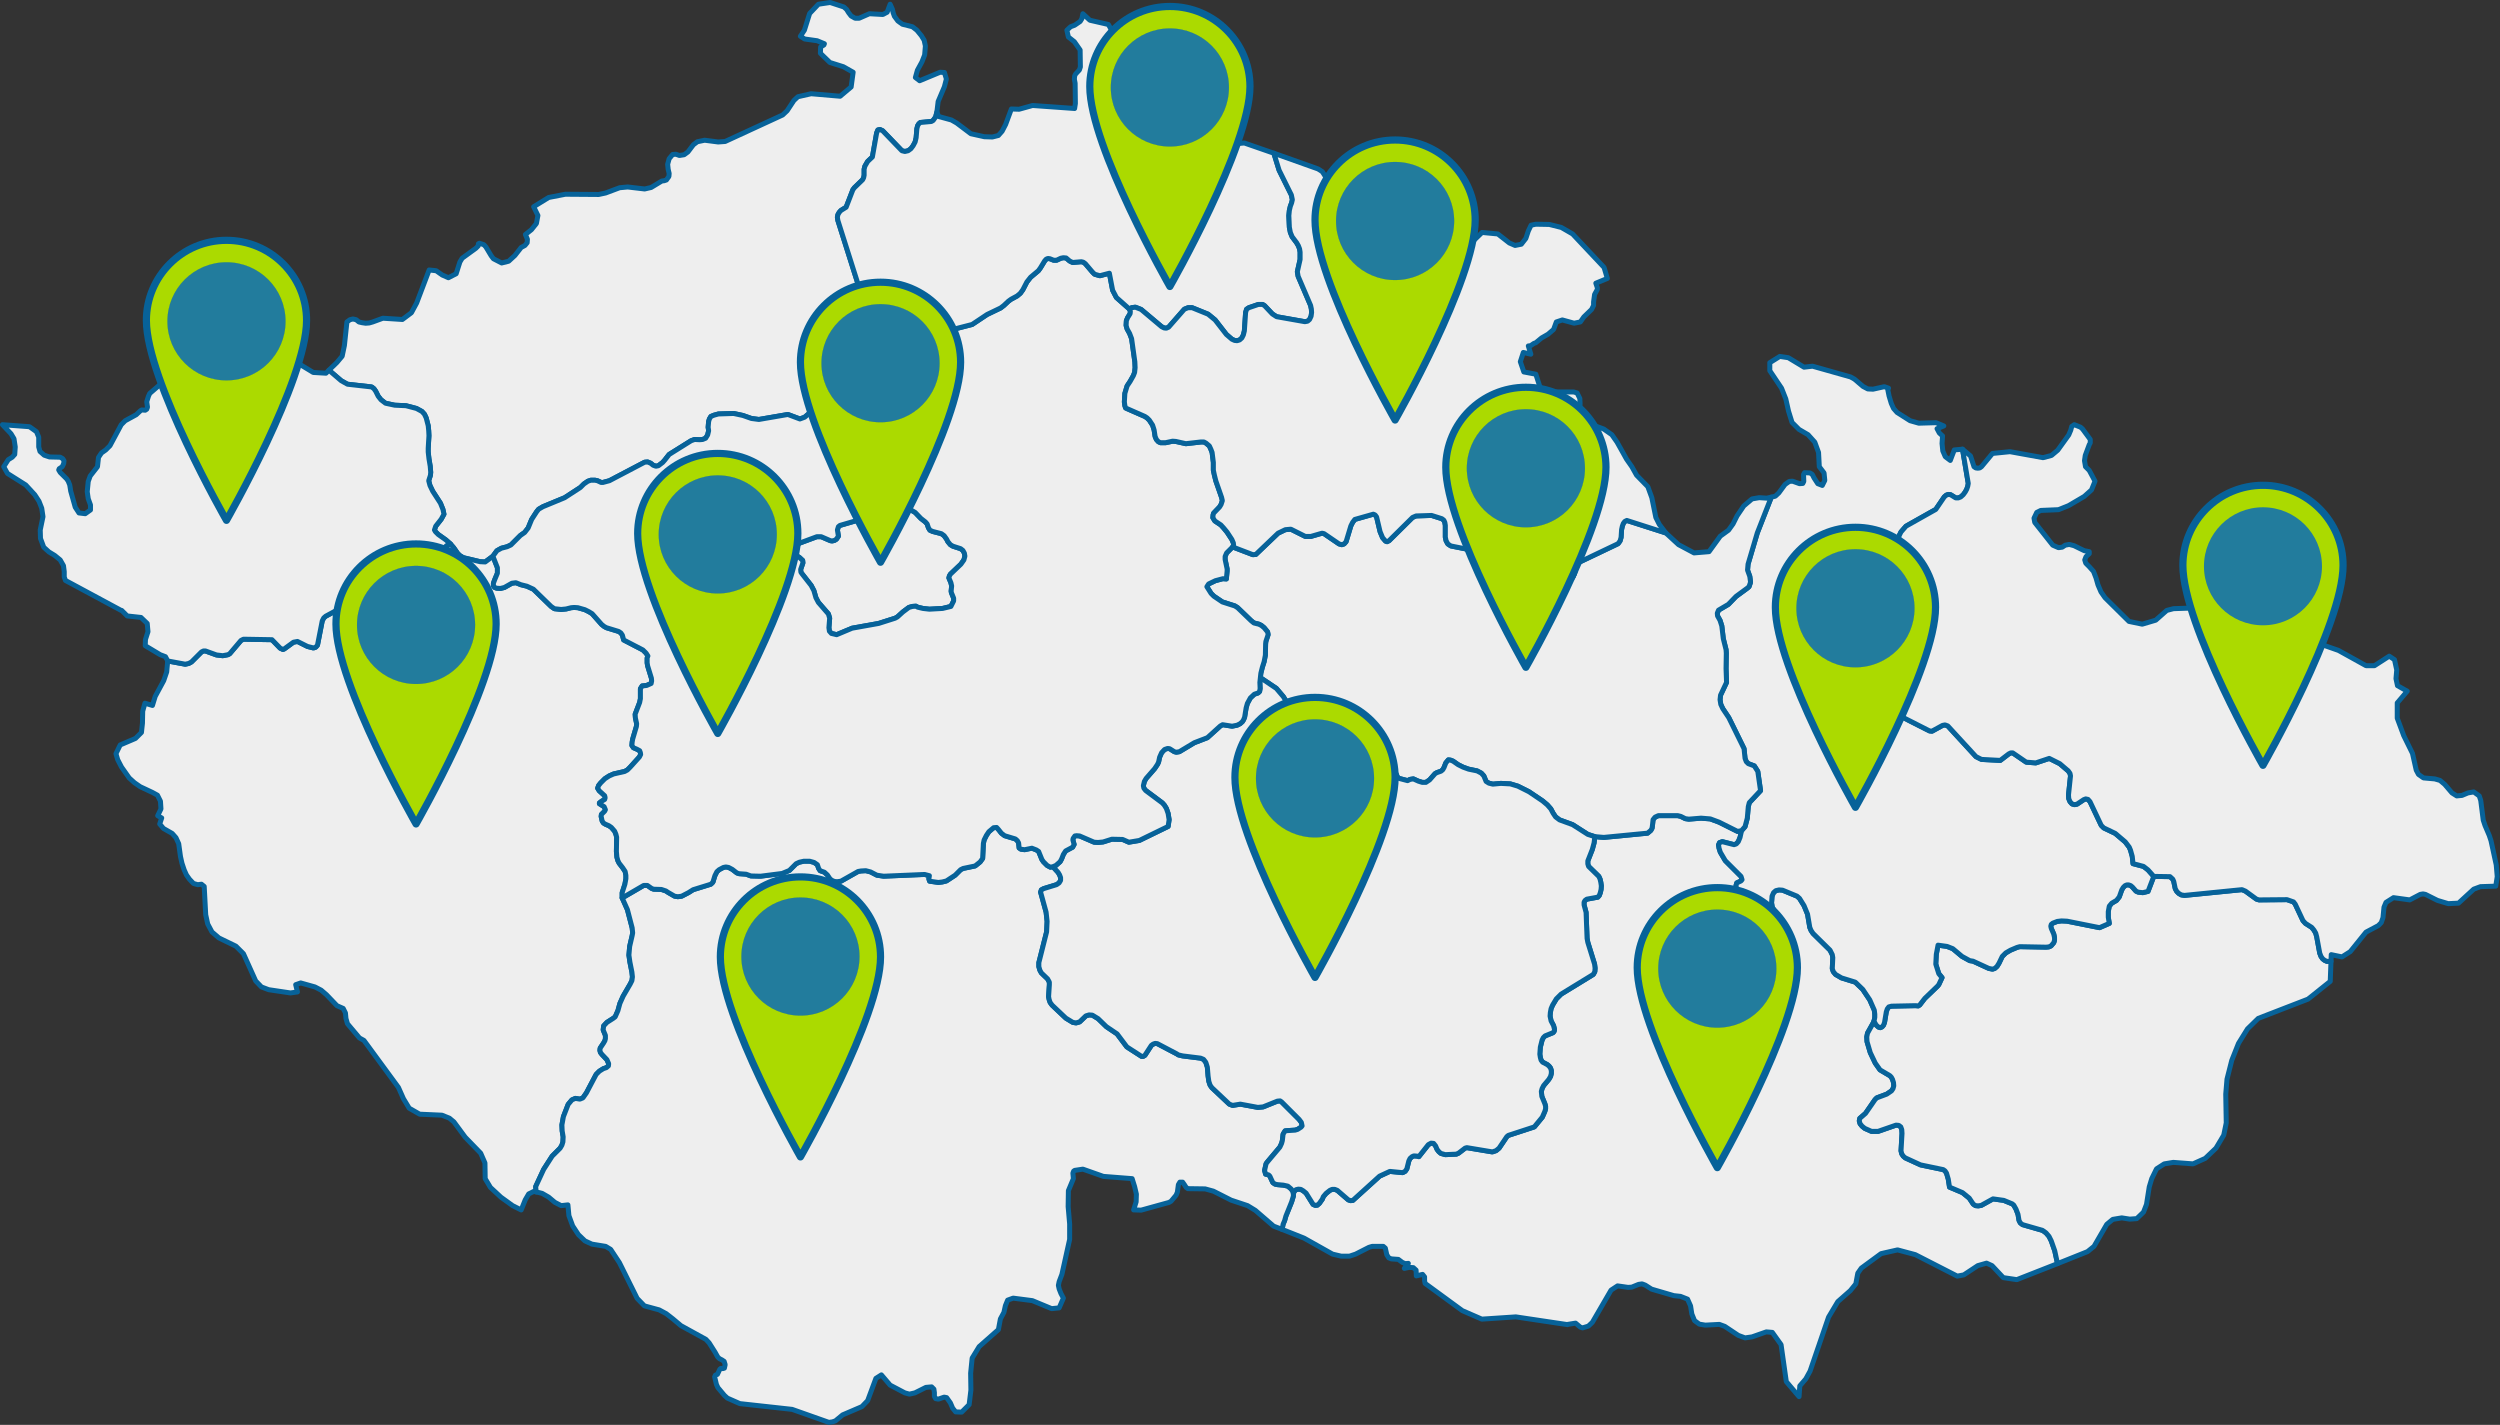
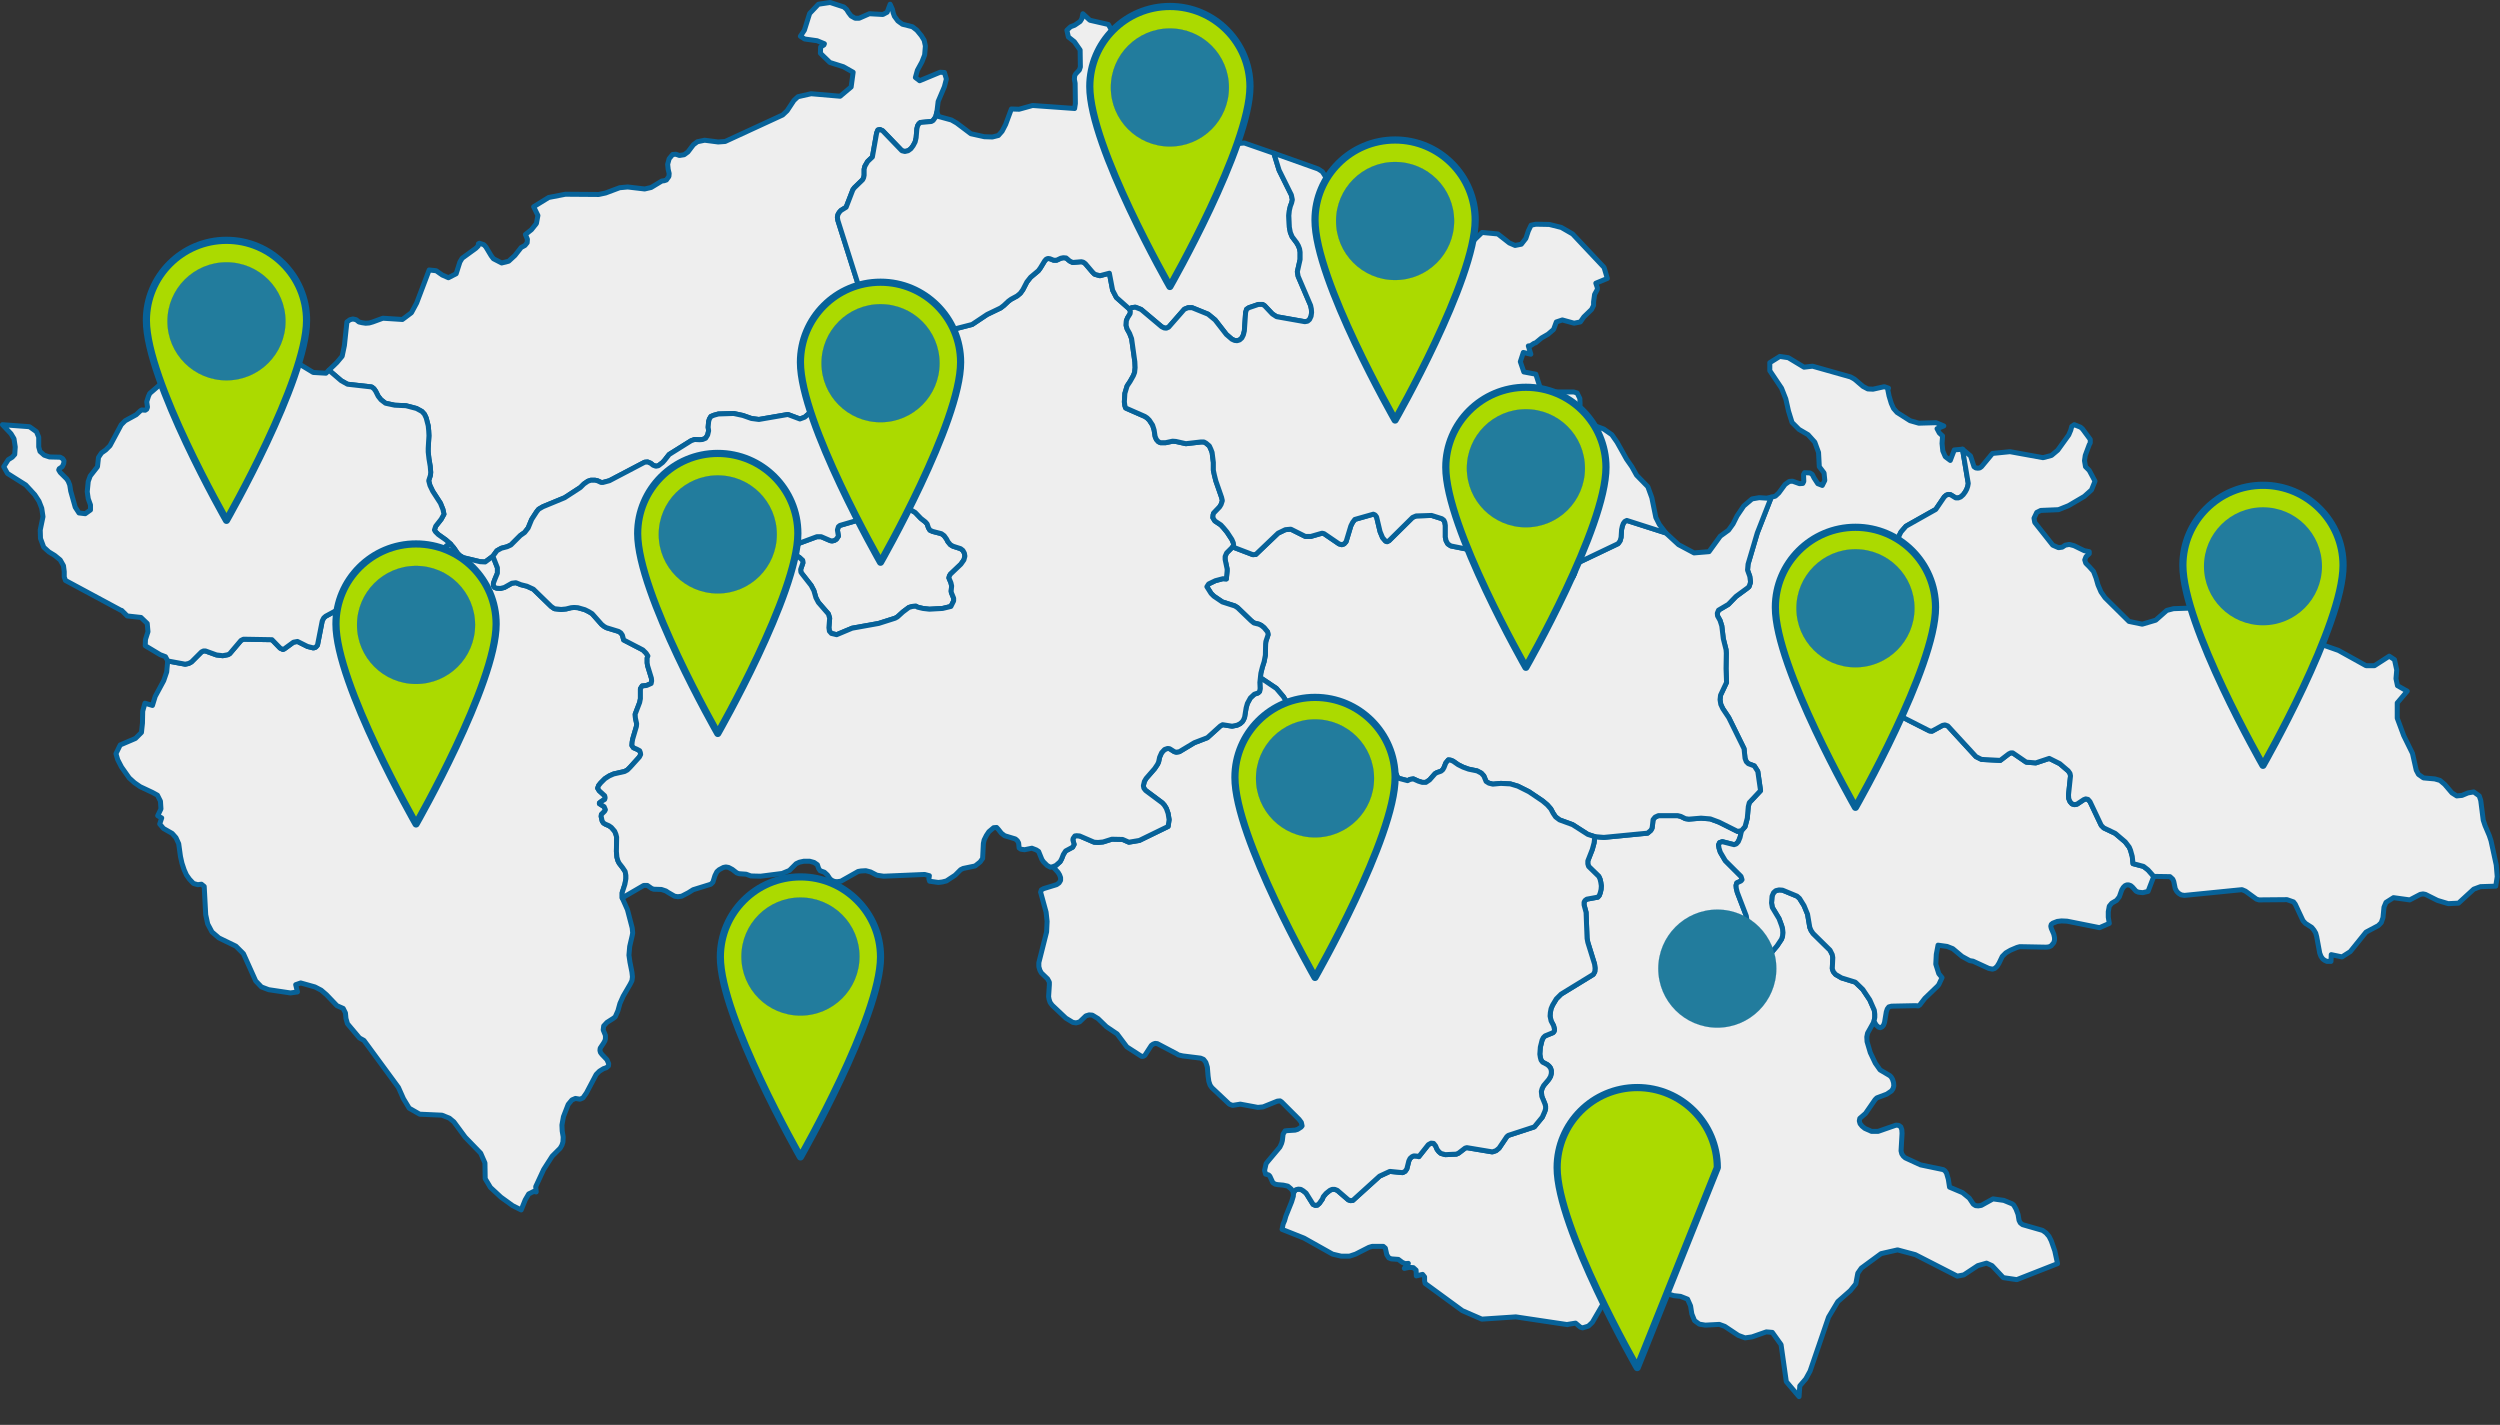
<svg xmlns="http://www.w3.org/2000/svg" width="100%" height="100%" viewBox="0 0 72346 41234" version="1.1" xml:space="preserve" style="fill-rule:evenodd;clip-rule:evenodd;stroke-linecap:round;stroke-linejoin:round;">
  <rect x="0" y="0" width="72346" height="41234" fill="#333333" stroke="none" />
  <path id="CZE10368" d="M27112.3,3240.75l-36.179,144.671l-72.325,101.266l-50.642,28.942l-318.283,28.942l-43.404,36.162l-36.179,57.867l-21.7,86.804l-21.704,260.417l-28.921,122.987l-57.883,108.504l-65.105,86.809l-79.566,57.862l-94.046,21.7l-86.804,-21.7l-556.996,-578.696l-79.567,-36.183l-57.883,14.479l-36.163,86.804l-122.966,694.446l-137.45,130.208l-79.567,137.434l-21.7,86.804l0,173.612l-14.479,72.342l-28.925,57.867l-238.713,231.491l-43.404,57.863l-195.312,506.375l-151.909,94.025l-50.645,57.883l-36.163,65.104l-14.479,72.325l14.479,94.046l600.4,1895.26l759.55,629.337l79.567,383.388l-72.329,50.641l-72.342,122.967l-21.704,137.45l0,101.267l-14.459,137.45l-36.183,130.208l-36.162,72.325l-65.105,50.642l-86.804,50.641l-311.058,260.417l-159.133,79.567l-108.509,-21.7l-144.687,-65.104l-86.804,-14.463l-36.163,36.163l-14.462,65.104l21.7,65.104l65.104,217.012l0,65.105l-7.238,159.15l65.104,231.475l-7.241,101.27l-57.863,79.584l-72.346,195.312l-86.804,122.967l-86.804,50.642l-79.567,14.462l-188.075,-14.462l-303.816,28.925l-79.584,21.7l-86.808,57.883l-231.475,195.312l-137.446,50.625l-347.225,-130.208l-839.112,144.688l-217.017,-28.942l-245.954,-86.804l-267.638,-57.867l-441.266,14.463l-130.209,36.162l-86.808,36.179l-43.4,72.329l-21.704,72.342l-14.458,166.375l14.458,101.283l-28.938,122.967l-57.866,94.046l-86.804,36.162l-86.809,7.242l-144.666,-7.242l-101.288,36.163l-636.562,397.867l-130.209,166.37l-57.879,65.105l-122.971,94.045l-72.341,14.463l-79.567,-28.925l-72.346,-57.883l-86.804,-36.163l-86.804,7.242l-1019.97,535.296l-188.075,50.641l-50.642,0l-108.504,-50.641l-72.329,-14.463l-115.746,0l-86.804,28.925l-115.746,79.579l-101.271,101.271l-455.729,296.579l-629.337,260.417l-122.971,72.342l-57.879,72.345l-144.671,224.238l-101.267,245.954l-101.287,130.208l-122.967,86.805l-274.879,274.879l-108.508,50.641l-166.388,43.405l-130.208,72.341l-115.729,159.134l-224.255,166.387l-144.67,-7.237l-484.671,-115.746l-94.042,-50.629l-72.329,-72.342l-115.746,-166.371l-94.046,-108.508l-130.208,-115.746l-224.233,-159.15l-79.584,-79.567l-28.925,-50.641l36.163,-108.509l159.15,-202.533l79.566,-144.688l-28.941,-137.429l-72.325,-180.85l-224.254,-347.225l-79.567,-166.371l-36.179,-137.445l50.641,-159.15l7.238,-86.809l-14.479,-173.608l-36.163,-217.017l-21.7,-195.312l0,-108.504l21.7,-361.684l-7.237,-144.671l-14.463,-144.687l-57.866,-224.238l-50.642,-108.508l-72.342,-79.583l-159.133,-86.804l-303.821,-79.567l-325.521,-14.463l-267.654,-57.879l-130.208,-101.266l-79.567,-101.267l-72.346,-144.688l-50.641,-72.329l-65.105,-50.641l-701.666,-79.567l-180.85,-101.283l-354.463,-303.821l231.496,-224.234l151.908,-180.854l65.105,-311.058l72.325,-679.967l86.808,-65.104l86.804,-21.7l94.046,21.7l79.567,65.104l94.041,21.704l101.271,14.463l101.283,-7.242l101.267,-28.925l296.579,-108.504l564.238,36.163l260.416,-195.313l151.909,-282.117l361.704,-954.862l202.533,21.7l173.613,122.971l180.85,79.583l224.254,-115.746l108.504,-339.983l65.104,-108.508l397.85,-289.359l65.104,-65.104l7.238,-65.104l28.942,-14.463l130.208,43.405l57.862,65.104l151.913,253.179l65.104,86.804l238.713,122.967l202.554,-50.625l180.833,-166.388l180.85,-231.475l108.508,-57.866l65.105,-79.584l7.237,-101.266l-57.879,-137.446l173.608,-137.434l144.688,-180.85l43.404,-231.475l-122.988,-253.195l434.03,-267.638l484.67,-94.046l962.1,7.242l202.534,-43.404l405.104,-151.909l231.475,-21.704l491.896,57.867l188.087,-43.404l311.042,-188.071l65.104,-7.242l65.104,-21.7l72.346,-101.266l7.238,-86.809l-28.942,-122.983l-14.458,-144.671l43.4,-159.15l101.266,-122.967l94.046,-7.241l101.267,36.179l137.45,-21.7l108.508,-79.583l159.129,-209.775l115.746,-86.805l209.775,-43.404l390.625,50.642l202.554,-14.479l1663.77,-766.771l130.208,-122.983l195.313,-296.58l115.746,-108.508l383.387,-86.804l839.129,72.342l318.284,-267.655l57.862,-426.791l-282.117,-159.146l-390.625,-122.971l-274.879,-267.654l7.242,-180.854l94.025,-57.863l14.479,-36.162l-209.792,-86.809l-361.683,-50.641l-122.967,-79.567l115.73,-173.608l151.908,-484.671l253.196,-267.658l339.979,-50.625l397.867,130.208l79.566,72.329l57.863,94.046l72.346,94.042l115.745,65.104l115.73,0l296.595,-130.209l390.625,21.705l122.971,-65.105l86.804,-231.495l65.105,144.687l21.7,101.271l36.166,101.267l101.284,137.445l130.208,94.046l289.342,72.325l130.208,101.288l130.208,159.129l79.584,130.208l36.162,166.392l-21.704,260.417l-79.563,202.533l-130.208,238.717l-57.883,209.791l122.987,94.025l593.159,-245.937l122.987,7.225l57.863,188.087l-57.863,224.238l-180.854,426.804l-36.163,303.821l0,0.003Z" style="fill:#eee;fill-rule:nonzero;stroke:#076299;stroke-width:144.63px;" />
  <path id="CZE10369" d="M14265,16095.2l130.204,332.759l0.004,159.15l-72.346,173.612l-43.404,115.729l0,72.342l36.163,50.646l57.883,21.7l108.508,7.221l115.729,-28.921l217.013,-122.988l115.746,-14.462l144.671,57.866l173.612,43.4l188.088,86.809l513.595,499.129l94.046,65.104l195.313,21.7l144.671,-14.458l144.666,-36.163l86.809,-7.241l108.504,7.241l202.554,57.863l115.746,57.866l94.029,57.88l274.896,311.041l72.325,57.884l65.104,36.162l354.462,108.508l65.105,43.4l43.404,65.105l36.162,137.45l557.013,289.341l94.029,94.042l50.642,79.567l-21.7,57.883l0,144.671l14.458,86.804l108.508,354.462l7.242,79.567l-14.463,72.342l-130.208,57.866l-130.208,14.463l-50.642,79.583l0,289.338l-21.704,108.508l-130.208,340l7.241,108.508l36.163,166.371l-7.242,79.567l-108.504,368.921l-14.463,86.808l-7.241,94.042l43.404,65.104l101.283,43.404l79.567,43.404l21.704,57.863l7.238,50.641l-36.18,72.346l-267.641,296.579l-79.584,79.567l-79.562,43.404l-318.283,72.342l-130.209,57.867l-122.987,79.583l-122.967,122.967l-57.867,72.345l-28.937,79.563l43.4,72.346l159.15,144.671l14.462,57.862l-14.462,50.642l-86.804,50.646l-65.104,50.625l0,21.7l137.429,86.804l36.179,86.808l-21.7,43.4l-94.046,94.046l-7.237,57.867l28.941,130.208l36.163,57.879l57.879,36.163l101.271,43.404l72.341,50.641l94.03,108.509l36.179,86.804l21.7,86.808l-7.238,412.325l14.463,166.371l28.941,101.267l36.163,72.346l101.283,130.208l72.325,108.504l21.704,115.75l0,94.025l-28.925,159.15l-79.583,245.954l0,151.913l151.908,339.979l137.45,528.075l14.463,144.671l-14.463,79.566l-72.345,311.059l-21.7,253.175l28.941,202.554l57.863,289.358l14.483,137.429l-14.479,108.509l-50.625,101.283l-202.554,347.221l-94.046,209.775l-57.863,209.775l-79.566,180.85l-57.884,43.404l-180.833,115.746l-94.046,101.267l-14.462,115.745l65.104,159.134l0,94.046l-14.479,57.862l-36.163,65.104l-101.266,151.909l-7.238,65.104l14.458,57.883l43.405,57.867l144.687,151.908l50.625,115.746l-7.221,65.104l-57.883,50.625l-86.804,28.942l-115.729,72.341l-94.046,94.03l-282.117,535.312l-101.271,144.671l-86.804,36.162l-130.208,-21.7l-101.284,43.4l-108.508,130.209l-137.429,354.462l-43.404,238.717l7.221,173.612l28.941,173.609l-7.237,144.671l-28.925,94.045l-50.642,86.805l-231.475,231.475l-245.954,383.404l-231.479,499.133l14.462,151.908l-72.341,-14.479l-144.671,72.346l-101.267,173.608l-115.746,289.359l-245.958,-122.988l-339.979,-245.937l-303.821,-282.117l-151.908,-253.196l-7.242,-455.729l-122.967,-282.117l-448.491,-462.95l-325.521,-441.266l-130.209,-108.509l-217.012,-86.804l-643.821,-28.941l-303.821,-173.613l-166.371,-274.879l-144.67,-325.521l-998.263,-1359.95l-130.208,-72.346l-347.221,-412.325l-43.404,-151.908l-14.479,-159.15l-65.105,-130.208l-180.833,-79.567l-303.821,-318.283l-151.908,-130.209l-180.85,-94.041l-412.325,-115.75l-144.671,50.646l50.625,209.77l-202.537,28.942l-629.338,-94.046l-209.792,-79.562l-166.37,-173.613l-354.463,-788.491l-217.017,-217.013l-491.891,-238.717l-202.55,-173.608l-122.971,-231.475l-57.863,-267.658l-43.404,-817.413l-79.583,-65.104l-108.508,14.463l-122.967,-36.163l-115.746,-122.971l-86.808,-122.987l-65.104,-144.667l-65.105,-195.312l-43.4,-195.313l-50.625,-368.925l-79.583,-173.612l-108.508,-122.967l-253.175,-144.688l-108.509,-130.208l57.863,-173.612l-115.729,-65.105l94.029,-195.312l-14.463,-224.238l-86.804,-173.608l-144.671,-79.583l-354.462,-166.371l-166.371,-115.75l-151.908,-137.429l-224.254,-318.3l-108.509,-209.771l-50.641,-173.613l122.987,-253.179l441.25,-188.087l173.608,-173.613l28.942,-267.637l7.242,-347.225l65.104,-231.492l217.012,65.104l79.567,-260.416l245.954,-455.73l86.804,-253.175l28.925,-318.283l506.371,94.029l101.267,-21.704l79.583,-43.4l289.342,-289.342l57.883,-28.941l57.863,-0l318.283,115.746l180.85,21.704l151.908,-28.942l50.642,-28.942l325.521,-383.383l72.329,-36.167l824.65,14.463l238.717,245.954l79.583,36.167l36.163,-14.463l267.658,-195.312l115.729,-21.704l289.358,144.67l173.609,43.405l65.104,-21.7l50.642,-57.867l137.433,-701.683l43.4,-86.805l57.883,-50.645l991.025,-535.292l231.475,-253.179l108.509,-72.342l50.641,-7.242l737.846,144.688l376.163,426.787l144.67,57.867l137.45,-7.225l57.863,-21.7l43.404,-43.404l14.463,-65.104l-122.971,-491.909l-7.238,-94.029l0,-86.804l21.7,-65.104l43.404,-43.404l622.117,-137.446l43.404,-43.404l-7.241,-65.104l-72.342,-173.609l-28.925,-101.271l-7.238,-101.283l7.238,-101.267l43.404,-86.804l65.104,-72.346l115.729,-50.625l94.046,108.509l115.746,166.371l72.325,72.341l94.046,50.625l484.671,115.75l144.671,7.238l224.25,-166.388l0.004,-0l-0,0.004Z" style="fill:#eee;fill-rule:nonzero;stroke:#076299;stroke-width:144.63px;" />
  <path id="CZE10370" d="M50397.9,24037.8l-43.404,195.313l-50.642,122.987l-57.863,65.105l-65.104,21.7l-340,-86.805l-79.567,28.925l-28.941,65.105l14.479,94.041l36.163,115.75l144.67,245.938l455.73,455.729l28.941,94.041l-28.942,36.167l-122.966,57.879l-21.704,72.329l7.241,86.805l28.921,115.745l260.417,679.984l14.479,94.029l0,86.804l-14.479,79.583l-36.163,86.805l-50.641,72.329l-65.105,72.341l-50.625,72.346l7.221,79.563l57.884,86.808l578.7,448.488l86.804,0l101.267,-43.4l94.045,-72.33l166.371,-195.312l130.209,-195.313l28.941,-86.804l7.238,-101.283l-7.238,-108.508l-28.941,-101.267l-72.325,-195.313l-195.313,-325.52l-21.704,-130.209l14.462,-195.312l43.405,-101.267l65.104,-57.883l94.046,-21.7l101.266,7.237l419.567,173.613l72.325,65.104l130.208,209.775l101.284,245.954l65.104,383.383l36.166,86.809l57.863,86.804l491.908,484.671l65.104,130.208l14.463,86.804l-14.463,318.284l28.925,86.804l65.105,79.583l173.612,101.267l397.863,122.971l217.016,209.791l202.55,303.817l130.208,296.583l14.463,115.746l0,94.025l-21.7,108.508l-14.463,36.18l-173.612,311.041l-21.7,108.509l7.221,137.445l94.046,318.284l144.67,303.821l137.446,195.312l282.121,166.388l43.4,43.404l36.163,65.104l28.941,94.025l7.242,94.046l-21.704,79.567l-43.4,65.104l-137.45,94.046l-289.359,108.504l-50.625,50.646l-274.895,397.845l-166.371,144.688l-14.463,72.325l21.704,79.583l57.863,72.329l79.567,65.105l195.312,86.804l188.092,0l520.833,-180.834l79.567,7.221l57.862,43.404l28.942,79.584l7.237,108.508l-28.937,506.354l21.7,86.804l43.404,65.105l57.863,50.641l441.266,202.554l658.284,137.43l50.625,36.179l43.4,65.104l50.645,173.612l36.163,231.475l376.162,159.15l195.313,159.134l115.746,173.608l65.104,43.404l79.567,7.238l86.804,-14.459l339.983,-188.091l311.058,43.404l245.955,101.283l43.404,36.163l65.104,115.746l57.867,151.912l28.937,173.608l36.167,72.33l65.104,50.641l578.696,166.371l101.283,72.342l86.808,101.271l65.105,130.208l101.266,289.354l79.567,368.925l-1179.1,462.971l-390.625,-57.883l-325.521,-347.221l-159.146,-72.329l-253.179,72.329l-405.104,267.654l-188.071,36.162l-1215.28,-622.1l-513.596,-137.445l-477.429,108.504l-571.475,419.566l-101.267,144.671l-57.883,311.058l-159.133,195.313l-361.7,318.283l-267.638,448.504l-535.312,1562.5l-122.971,224.237l-173.609,202.55l-21.704,311.062l-368.921,-434.029l-151.912,-1070.61l-253.175,-354.463l-173.613,-14.462l-412.325,144.671l-202.554,28.942l-195.312,-72.342l-390.625,-260.417l-159.15,-57.867l-405.084,21.7l-173.612,-28.937l-137.45,-101.271l-79.563,-195.312l-36.166,-231.475l-86.804,-195.313l-202.55,-79.583l-195.313,-21.7l-643.804,-188.075l-180.85,-115.746l-94.046,-36.163l-101.267,14.463l-195.312,79.583l-108.508,7.221l-303.817,-43.4l-188.075,122.983l-542.533,933.163l-115.746,108.504l-166.375,50.625l-65.104,-21.7l-137.446,-115.729l-224.254,36.162l-7.221,7.242l-1497.4,-224.254l-983.804,65.104l-564.234,-245.954l-1077.83,-788.475l-14.479,-79.583l0,-108.505l-57.863,-72.329l-180.85,43.404l-7.225,-166.387l-79.583,-72.329l-122.967,-7.238l-137.45,28.942l115.75,-144.688l-94.045,7.238l-79.567,-36.163l-115.746,-86.804l-202.537,-14.479l-72.342,-28.925l-57.867,-86.804l-43.4,-195.313l-57.883,-50.641l-325.521,0l-94.029,28.937l-383.4,195.313l-173.613,57.866l-245.937,0l-245.954,-57.866l-824.654,-462.967l-636.58,-253.179l28.942,-151.908l43.404,-101.284l36.163,-130.208l166.387,-412.329l50.625,-166.371l0,-72.342l28.942,-72.329l50.642,-43.4l65.104,-14.479l72.325,7.237l72.346,43.405l79.566,65.104l202.55,325.521l65.104,28.941l57.867,-7.241l57.879,-50.642l86.809,-122.967l28.92,-72.346l79.584,-94.029l108.508,-86.804l65.104,-28.942l79.567,0l72.342,28.942l318.283,274.879l65.104,21.7l65.104,-7.237l774.009,-701.667l296.6,-137.45l368.92,36.163l72.33,-36.163l50.641,-72.342l57.863,-231.475l36.183,-72.345l57.863,-50.625l50.641,-21.7l101.271,7.22l43.4,14.48l274.879,-347.221l79.584,-43.404l72.325,7.22l57.883,72.346l43.404,101.267l50.625,65.104l57.879,50.642l130.209,36.162l318.283,-14.458l65.104,-28.942l188.071,-144.671l50.646,-14.462l737.846,122.971l108.504,-36.167l86.808,-72.342l224.254,-332.762l43.4,-36.163l752.313,-245.954l231.475,-282.116l72.341,-166.371l21.705,-72.346l-0.005,-79.567l-21.7,-72.341l-86.804,-209.775l-14.462,-144.671l21.7,-79.584l43.404,-86.804l151.908,-180.833l50.625,-86.808l21.704,-86.805l0,-79.583l-21.704,-72.325l-43.4,-57.883l-50.625,-43.404l-137.45,-72.325l-43.404,-57.884l-21.7,-79.562l-14.462,-94.046l14.462,-202.538l50.642,-202.55l36.162,-72.345l50.646,-50.625l231.475,-94.042l28.942,-36.167l14.458,-50.641l-28.937,-115.746l-72.33,-137.429l-28.941,-137.45l7.241,-101.267l21.7,-115.746l43.405,-101.267l108.508,-180.85l137.429,-137.45l933.158,-571.458l43.405,-79.583l7.237,-101.267l-14.458,-115.746l-195.313,-629.341l-21.704,-115.73l-28.937,-752.325l-57.867,-217.016l0,-79.563l28.925,-50.646l50.642,-36.162l318.279,-57.863l43.404,-50.641l28.942,-79.567l21.7,-94.046l7.241,-101.266l-14.479,-101.288l-21.704,-94.025l-36.163,-79.583l-296.579,-289.342l-21.7,-72.342l0,-86.808l130.209,-332.758l50.625,-188.075l21.7,-180.85l260.416,21.7l1265.92,-122.967l94.046,-79.567l36.162,-65.104l14.463,-108.508l14.479,-137.446l57.863,-72.346l94.045,-43.4l564.238,0l86.804,21.7l130.208,65.104l101.267,14.48l354.463,-28.942l267.637,21.704l253.196,94.042l535.296,267.641l115.746,-21.704l0.003,0.003Z" style="fill:#eee;fill-rule:nonzero;stroke:#076299;stroke-width:144.63px;" />
-   <path id="CZE10371" d="M67455,27821.2l-21.7,578.7l-643.821,513.612l-1439.51,556.996l-311.059,303.817l-260.416,419.566l-195.313,491.892l-137.45,542.538l-36.162,434.025l14.462,831.895l-72.329,354.442l-224.25,376.162l-311.063,296.584l-354.441,159.146l-571.475,-43.4l-260.417,43.4l-224.254,144.671l-137.433,282.12l-72.342,238.713l-79.567,506.371l-86.804,224.254l-195.312,188.075l-202.555,14.458l-231.475,-36.162l-260.416,43.404l-173.613,144.671l-368.921,636.579l-188.091,151.908l-868.054,347.225l-79.567,-368.925l-101.267,-289.358l-65.104,-130.209l-86.808,-101.266l-101.284,-72.346l-578.695,-166.371l-65.105,-50.641l-36.166,-72.325l-28.938,-173.613l-57.866,-151.908l-65.105,-115.746l-43.404,-36.167l-245.954,-101.283l-311.058,-43.4l-339.984,188.087l-86.804,14.463l-79.566,-7.238l-65.105,-43.404l-115.745,-173.612l-195.313,-159.129l-376.162,-159.15l-36.163,-231.475l-50.646,-173.613l-43.4,-65.104l-50.625,-36.179l-658.283,-137.434l-441.267,-202.55l-57.862,-50.641l-43.404,-65.105l-21.7,-86.808l28.937,-506.354l-7.237,-108.504l-28.942,-79.584l-57.863,-43.404l-79.566,-7.221l-520.834,180.834l-188.091,0l-195.313,-86.809l-79.566,-65.104l-57.863,-72.325l-21.704,-79.583l14.462,-72.325l166.371,-144.688l274.896,-397.85l50.625,-50.641l289.358,-108.509l137.45,-94.041l43.4,-65.104l21.705,-79.567l-7.242,-94.046l-28.942,-94.029l-36.162,-65.104l-43.4,-43.4l-282.121,-166.392l-137.446,-195.312l-144.671,-303.817l-94.046,-318.283l-7.22,-137.446l21.7,-108.509l173.612,-311.041l14.463,-36.179l57.862,108.504l72.346,65.104l50.642,14.479l50.625,-21.7l43.4,-50.642l28.941,-79.566l50.642,-303.821l28.925,-86.804l43.404,-57.884l79.583,-21.7l694.442,-14.462l79.567,7.242l43.404,-28.942l144.671,-188.075l368.921,-354.463l36.183,-43.4l94.025,-202.554l-94.025,-115.729l-86.808,-274.896l14.462,-282.116l50.642,-267.638l260.416,36.163l166.375,65.104l267.655,224.254l224.237,122.967l94.046,14.462l455.729,209.792l108.504,21.7l65.104,-21.7l65.105,-57.884l57.866,-94.025l94.046,-195.312l101.267,-101.288l137.446,-79.566l188.075,-79.563l79.583,-21.704l759.546,14.463l79.566,-7.238l65.105,-28.925l79.566,-94.046l21.7,-72.341l0,-72.33l-21.7,-101.283l-72.325,-166.371l-14.479,-65.104l14.479,-50.642l43.4,-36.166l130.209,-50.642l122.97,-14.462l159.15,7.241l940.38,188.071l282.12,-122.967l-28.925,-180.85l0,-159.15l28.925,-159.133l72.342,-86.804l137.45,-79.583l79.567,-101.267l72.341,-202.554l43.405,-72.325l50.625,-50.642l50.641,-21.704l57.863,0l57.883,21.704l50.625,43.4l101.283,115.75l65.105,28.921l130.208,14.479l151.912,-36.179l166.371,-434.029l470.192,7.241l79.583,72.342l28.921,65.104l43.404,209.775l43.404,79.567l57.88,57.883l72.329,43.4l94.046,14.463l1663.77,-166.371l101.284,43.404l318.283,231.475l72.342,21.7l810.175,-7.237l188.087,65.104l50.625,65.104l224.254,477.429l72.346,79.583l180.833,115.73l65.105,79.583l50.641,86.804l28.942,108.508l86.804,470.192l36.163,94.046l50.641,72.325l57.867,43.404l65.104,28.938l115.746,0l-0.006,-0Z" style="fill:#eee;fill-rule:nonzero;stroke:#076299;stroke-width:144.63px;" />
  <path id="CZE10372" d="M56792.5,12999.1l166.375,991.025l-14.462,79.579l-28.942,86.809l-43.404,79.566l-57.863,79.563l-72.346,65.108l-72.325,28.938l-72.345,0l-151.909,-94.046l-65.104,-7.221l-57.867,21.7l-57.879,50.625l-245.937,361.704l-860.834,484.65l-144.67,166.392l-50.642,101.266l-36.163,115.746l-21.704,253.179l-21.7,86.805l-108.508,173.612l-28.938,65.104l-7.225,72.342l122.971,491.892l0,79.566l-7.241,72.346l-36.163,72.342l-636.579,896.979l-43.404,79.583l-28.925,94.029l-7.238,94.046l7.238,94.042l21.704,86.808l43.4,86.804l296.583,289.342l28.938,101.283l-21.7,50.625l-303.821,405.105l-28.938,79.566l-21.704,94.046l-50.641,607.638l7.241,72.329l28.938,57.879l43.404,57.867l144.671,57.862l455.729,65.104l50.642,28.942l21.704,43.404l28.921,173.608l28.941,50.646l43.404,43.4l911.459,462.954l72.341,7.238l303.821,-166.371l72.325,-14.479l79.584,28.941l817.412,889.755l159.15,79.566l542.537,28.942l245.934,-188.075l57.883,-28.938l57.867,0l390.625,267.655l274.875,21.7l390.629,-130.209l303.817,151.913l245.954,209.775l50.646,72.341l14.458,72.325l-57.863,549.775l7.221,108.509l36.184,86.804l57.862,65.104l72.346,21.704l72.325,-14.462l195.313,-130.209l57.883,-21.704l65.104,14.463l57.862,65.104l325.521,687.204l72.346,72.346l332.742,159.15l289.358,245.937l115.746,151.909l36.162,86.804l50.642,180.854l21.704,209.771l303.817,79.583l130.208,101.271l166.371,188.071l-166.371,434.029l-151.908,36.179l-130.208,-14.479l-65.104,-28.921l-101.284,-115.75l-50.625,-43.4l-57.883,-21.704l-57.867,0l-50.641,21.704l-50.625,50.642l-43.4,72.325l-72.346,202.554l-79.567,101.267l-137.446,79.583l-72.346,86.804l-28.925,159.134l0,159.15l28.925,180.85l-282.116,122.966l-940.384,-188.071l-159.15,-7.241l-122.966,14.462l-130.209,50.642l-43.404,36.162l-14.479,50.646l14.479,65.104l72.325,166.371l21.704,101.284l0,72.325l-21.704,72.345l-79.562,94.046l-65.104,28.921l-79.567,7.242l-759.55,-14.463l-79.583,21.7l-188.071,79.567l-137.45,79.567l-101.267,101.283l-94.046,195.312l-57.862,94.03l-65.104,57.883l-65.105,21.7l-108.508,-21.7l-455.729,-209.792l-94.046,-14.462l-224.237,-122.971l-267.655,-224.25l-166.37,-65.104l-260.417,-36.167l-50.642,267.642l-14.462,282.116l86.804,274.896l94.029,115.729l-94.029,202.555l-36.179,43.4l-368.925,354.462l-144.671,188.075l-43.4,28.938l-79.567,-7.238l-694.446,14.463l-79.583,21.7l-43.404,57.883l-28.921,86.804l-50.642,303.821l-28.941,79.567l-43.404,50.641l-50.625,21.7l-50.642,-14.479l-72.346,-65.104l-57.862,-108.508l21.7,-108.505l0,-94.029l-14.463,-115.746l-130.208,-296.579l-202.55,-303.821l-217.013,-209.791l-397.866,-122.967l-173.613,-101.271l-65.104,-79.583l-28.921,-86.804l14.463,-318.279l-14.463,-86.809l-65.104,-130.208l-491.913,-484.671l-57.862,-86.804l-36.163,-86.804l-65.104,-383.388l-101.287,-245.954l-130.209,-209.775l-72.325,-65.104l-419.566,-173.608l-101.267,-7.242l-94.046,21.7l-65.104,57.883l-43.4,101.267l-14.462,195.312l21.7,130.209l195.312,325.521l72.325,195.312l28.942,101.271l7.241,108.504l-7.241,101.288l-28.942,86.804l-130.208,195.312l-166.371,195.313l-94.046,72.325l-101.267,43.404l-86.804,-0l-578.7,-448.492l-57.879,-86.804l-7.225,-79.567l50.625,-72.341l65.104,-72.346l50.646,-72.325l36.163,-86.804l14.479,-79.588l0,-86.804l-14.479,-94.029l-260.417,-679.979l-28.925,-115.75l-7.238,-86.804l21.7,-72.325l122.967,-57.884l28.942,-36.162l-28.942,-94.046l-455.729,-455.729l-144.667,-245.938l-36.166,-115.746l-14.48,-94.045l28.942,-65.105l79.567,-28.92l340,86.804l65.104,-21.7l57.867,-65.109l50.641,-122.983l43.4,-195.312l101.271,-115.73l65.104,-245.954l28.938,-332.762l28.925,-115.729l325.521,-347.221l-79.567,-557.017l-101.267,-159.129l-173.612,-65.104l-57.879,-57.884l-36.163,-94.025l-28.942,-282.12l-441.25,-896.996l-173.612,-260.417l-57.883,-122.967l-21.7,-137.45l14.479,-130.208l173.612,-368.925l-14.479,-397.862l7.238,-448.492l-7.238,-101.267l-79.567,-318.296l-43.404,-368.925l-50.641,-159.133l-72.325,-130.208l-7.242,-79.584l36.162,-86.804l282.121,-166.371l224.254,-231.475l325.521,-238.716l50.642,-43.404l43.4,-130.209l-21.7,-166.387l-65.104,-180.834l14.462,-173.612l267.654,-904.233l405.088,-1034.43l115.746,-28.941l101.271,-94.025l180.85,-245.959l122.966,-86.804l94.046,-7.237l202.533,72.341l94.046,-7.237l28.942,-57.867l-7.238,-202.55l28.938,-50.625l159.133,7.221l65.104,43.404l50.642,101.284l108.508,166.37l130.209,50.642l72.341,-144.687l-21.7,-217.013l-137.445,-180.833l-21.705,-412.325l-108.504,-296.6l-195.312,-217.013l-260.417,-151.908l-202.554,-202.538l-101.267,-325.52l-79.566,-354.463l-122.988,-311.058l-339.979,-506.354l0,-231.492l289.354,-180.833l245.938,36.162l455.729,274.879l245.958,-28.925l1099.53,311.042l115.746,65.104l245.954,209.792l137.434,72.325l151.908,7.241l325.521,-72.345l122.987,43.404l-21.704,43.404l36.167,180.85l65.104,217.012l65.104,144.671l101.267,115.746l376.162,238.717l253.175,72.346l499.134,-14.48l224.254,94.042l-195.313,79.567l65.104,122.987l94.046,86.804l-14.479,217.017l21.7,217.013l72.346,166.37l144.667,108.509l115.75,-303.821l238.712,-21.7l-0.001,-0Z" style="fill:#eee;fill-rule:nonzero;stroke:#076299;stroke-width:144.63px;" />
  <path id="CZE10373" d="M50397.9,24037.8l-115.746,21.705l-535.296,-267.642l-253.196,-94.042l-267.637,-21.704l-354.463,28.942l-101.266,-14.479l-130.209,-65.105l-86.804,-21.7l-564.237,0l-94.046,43.4l-57.863,72.346l-14.479,137.446l-14.462,108.508l-36.163,65.105l-94.046,79.566l-1265.92,122.967l-260.416,-21.7l-202.534,-65.104l-441.266,-282.117l-376.167,-137.433l-115.729,-86.804l-72.342,-108.509l-65.104,-122.983l-101.267,-115.729l-137.45,-115.75l-397.862,-267.654l-318.283,-159.134l-217.013,-65.104l-274.879,-14.479l-231.492,21.704l-115.729,-28.925l-79.583,-50.642l-65.104,-159.15l-72.33,-79.566l-122.983,-65.105l-245.937,-50.641l-159.15,-57.863l-144.671,-72.346l-144.688,-101.266l-72.325,-28.942l-65.104,-7.221l-72.346,86.804l-50.641,130.209l-36.163,65.104l-50.642,43.404l-122.97,43.4l-50.642,28.925l-159.133,180.85l-108.505,72.346l-101.287,0l-115.729,-36.183l-144.688,-65.105l-94.025,14.48l-72.346,36.166l-274.879,-72.345l-166.387,-339.984l-144.671,-202.55l-173.608,-137.433l-274.88,-137.446l-43.404,-36.162l-28.941,-57.884l-21.7,-166.371l-36.163,-79.566l-57.883,-57.884l-151.909,-94.025l-282.12,-72.345l-484.65,-383.384l-188.092,-50.646l-817.413,65.105l-57.866,-28.938l-115.746,-130.208l-274.879,-448.492l-202.55,-238.717l-462.971,-311.058l14.479,-130.208l43.404,-173.609l50.625,-159.133l36.179,-188.092l7.225,-332.741l7.238,-65.104l65.104,-195.313l-14.462,-79.583l-101.284,-122.967l-79.566,-65.108l-72.342,-36.163l-144.671,-36.179l-79.567,-65.104l-390.625,-376.146l-79.583,-50.642l-361.683,-115.746l-245.954,-166.375l-79.567,-79.562l-122.971,-195.313l50.625,-79.583l195.313,-94.029l217.016,-57.883l101.284,7.241l21.7,-231.475l0,-57.883l-57.88,-274.879l0,-86.804l43.4,-101.267l173.613,-173.613l585.937,224.238l86.805,-7.225l643.82,-614.875l209.775,-101.271l159.15,-14.479l419.546,209.792l159.15,0l325.521,-94.042l57.867,14.458l434.025,296.6l79.583,21.7l65.104,-21.7l57.867,-65.104l137.446,-455.729l50.625,-101.288l65.104,-86.804l535.312,-151.908l50.625,21.7l43.405,57.883l101.283,426.788l72.329,173.612l86.804,101.267l43.404,14.479l57.88,-28.942l679.966,-672.741l101.284,-43.404l448.491,-14.463l296.579,94.029l57.884,43.4l28.921,65.104l14.479,86.809l0,340l21.704,101.266l50.625,94.046l86.804,57.863l614.879,122.971l57.863,50.641l79.583,166.371l108.508,159.15l130.209,115.746l115.729,65.104l94.046,21.7l43.4,36.167l166.375,217.012l50.641,36.163l122.967,28.941l412.329,354.463l159.146,-115.75l166.375,-65.1l954.858,-94.046l144.688,-72.329l65.104,-65.104l50.625,-72.342l43.404,-94.046l43.404,-209.775l50.642,-72.341l57.863,-50.625l1106.77,-528.075l57.884,-79.567l28.925,-101.283l14.479,-224.238l21.7,-101.283l28.925,-79.567l43.4,-57.862l57.883,-28.942l1128.47,361.683l368.925,340l448.488,238.717l434.029,-36.183l325.521,-448.488l238.716,-173.612l130.209,-180.85l115.745,-231.475l195.313,-289.359l238.717,-202.533l209.77,-36.183l217.017,14.479l130.208,-28.942l-405.087,1034.43l-267.658,904.238l-14.459,173.608l65.104,180.833l21.7,166.392l-43.404,130.208l-50.641,43.4l-325.521,238.717l-224.254,231.475l-282.117,166.371l-36.163,86.808l7.238,79.584l72.329,130.208l50.642,159.129l43.4,368.925l79.566,318.3l7.242,101.267l-7.242,448.487l14.48,397.867l-173.609,368.921l-14.479,130.208l21.7,137.45l57.883,122.967l173.609,260.417l441.25,897l28.941,282.116l36.163,94.029l57.883,57.879l173.613,65.105l101.266,159.133l79.567,557.012l-325.521,347.225l-28.925,115.73l-28.941,332.758l-65.105,245.954l-101.266,115.729l0,-0.001Z" style="fill:#eee;fill-rule:nonzero;stroke:#076299;stroke-width:144.63px;" />
  <path id="CZE1590" d="M9519.67,10713.2l354.462,303.821l180.85,101.283l701.667,79.567l65.104,50.642l50.642,72.329l72.346,144.683l79.562,101.271l130.208,101.267l267.659,57.879l325.521,14.462l303.82,79.567l159.129,86.804l72.346,79.583l50.642,108.509l57.862,224.237l14.463,144.688l7.242,144.671l-21.704,361.683l-0.001,108.504l21.705,195.313l36.162,217.016l14.479,173.609l-7.241,86.808l-50.642,159.15l36.183,137.446l79.563,166.371l224.254,347.225l72.329,180.85l28.938,137.429l-79.563,144.687l-159.15,202.534l-36.162,108.508l28.92,50.642l79.584,79.566l224.237,159.15l130.209,115.746l-115.73,50.625l-65.104,72.346l-43.404,86.804l-7.237,101.267l7.237,101.283l28.925,101.271l72.342,173.608l7.241,65.104l-43.404,43.405l-622.116,137.445l-43.405,43.405l-21.7,65.104l0,86.804l7.238,94.029l122.971,491.908l-14.463,65.105l-43.404,43.404l-57.862,21.7l-137.45,7.225l-144.667,-57.867l-376.167,-426.787l-737.846,-144.688l-50.641,7.242l-108.509,72.341l-231.475,253.18l-991.025,535.295l-57.879,50.642l-43.404,86.804l-137.429,701.684l-50.646,57.866l-65.104,21.7l-173.608,-43.404l-289.359,-144.667l-115.729,21.7l-267.658,195.313l-36.163,14.462l-79.583,-36.162l-238.713,-245.958l-824.654,-14.459l-72.325,36.163l-325.521,383.383l-50.645,28.942l-151.909,28.941l-180.85,-21.7l-318.283,-115.75l-57.863,0l-57.883,28.942l-289.337,289.342l-79.584,43.404l-101.271,21.7l-506.37,-94.029l-65.105,-122.984l-151.908,-57.866l-434.029,-260.417l7.242,-180.85l72.341,-224.237l-21.7,-238.713l-180.85,-173.612l-397.866,-43.405l-159.13,-159.15l-14.479,0l-1613.12,-868.054l-36.183,-101.266l0,-151.909l-21.7,-173.612l-94.029,-166.388l-159.15,-130.208l-166.371,-101.271l-151.908,-137.446l-94.046,-253.179l-7.238,-245.954l79.584,-383.383l-36.184,-245.955l-79.566,-202.537l-122.967,-188.088l-260.417,-282.12l-528.075,-332.742l-108.504,-195.313l130.208,-202.554l115.746,-72.341l72.325,-79.567l14.479,-217.013l-36.179,-238.716l-86.804,-144.671l-245.937,-260.417l781.25,57.867l202.533,144.671l65.104,159.146l0,282.12l36.179,130.209l122.971,108.504l151.908,50.646l311.059,7.221l72.329,43.404l36.179,57.879l-7.242,79.567l-43.4,94.045l-86.808,57.863l-14.458,36.167l43.4,72.341l188.075,188.075l43.4,65.104l43.404,108.505l28.942,180.85l130.208,462.97l108.508,166.371l180.834,21.7l151.908,-108.504l-0,-144.671l-65.104,-180.85l-28.925,-202.554l28.925,-296.579l57.883,-159.15l209.771,-267.638l28.942,-267.658l86.808,-130.208l122.967,-86.804l122.97,-122.967l325.521,-607.642l115.746,-115.746l318.279,-173.612l122.988,-115.746l36.162,-21.7l101.267,7.238l43.404,-28.938l21.7,-57.867l-21.7,-159.15l50.642,-159.129l36.162,-79.583l376.163,-325.521l426.791,-130.208l802.95,-57.867l571.475,101.267l137.45,-14.463l115.73,-115.746l238.712,-368.92l137.45,-130.209l173.608,-65.104l173.613,-14.462l188.075,28.941l65.104,-21.704l151.908,-101.283l94.046,-21.7l86.804,28.937l991.025,600.4l368.925,21.704l86.805,-86.808l-0.005,0Z" style="fill:#eee;fill-rule:nonzero;stroke:#076299;stroke-width:144.63px;" />
-   <path id="CZE1593" d="M30468.8,25079.5l151.908,166.392l43.405,72.325l28.941,79.583l0,79.567l-43.404,72.341l-72.342,50.625l-376.162,115.746l-65.104,36.167l-21.704,65.104l159.15,578.713l28.941,267.641l-14.479,303.817l-224.238,889.758l0,115.746l28.926,101.267l43.404,79.583l180.85,173.613l50.641,94.029l0,79.583l-21.704,339.979l14.463,79.567l28.941,86.808l57.867,79.584l397.863,376.145l202.533,122.984l94.046,14.462l101.266,-28.941l180.855,-173.609l94.041,-28.925l94.029,7.221l166.388,101.288l238.717,231.475l311.041,209.775l282.117,376.162l426.808,274.879l43.4,0l50.625,-28.925l188.092,-289.358l50.625,-36.163l57.883,-21.7l65.104,7.221l564.238,296.596l43.4,28.925l122.971,28.942l520.833,65.104l86.804,36.162l65.104,86.805l43.405,137.45l21.7,260.416l21.7,151.909l36.162,108.508l50.646,72.342l506.371,477.433l94.025,36.162l224.254,-36.162l506.371,94.025l151.912,-14.463l412.325,-166.37l79.567,-7.238l43.404,28.942l506.371,506.354l65.104,86.804l21.7,101.283l-28.942,36.163l-101.266,65.104l-72.342,21.704l-231.479,14.463l-57.879,7.237l-57.867,94.046l-21.7,188.071l-21.7,79.566l-50.646,108.509l-347.221,412.325l-50.625,65.104l-43.404,195.313l28.925,108.508l86.804,21.7l36.184,36.183l86.804,188.071l65.104,43.404l72.325,14.463l166.392,14.479l130.208,28.921l94.025,79.583l57.883,79.567l7.221,57.866l0,72.342l-50.625,166.371l-166.387,412.329l-36.163,130.208l-43.404,101.284l-28.942,151.908l-245.937,-94.046l-528.071,-455.729l-224.254,-137.446l-477.429,-159.133l-513.596,-260.417l-238.713,-65.104l-499.133,-7.237l-50.642,-36.163l-50.625,-79.583l-50.641,-72.329l-79.567,0l-43.404,72.329l-28.942,217.012l-36.162,86.804l-144.688,173.613l-57.862,36.179l-810.192,224.238l-217.017,-7.221l72.346,-231.496l7.238,-224.233l-50.642,-217.017l-72.342,-231.492l-831.875,-65.104l-593.179,-209.775l-238.712,36.163l-28.942,21.704l-21.704,57.879l14.479,159.133l-144.687,347.221l-7.221,462.971l43.404,499.129l0,448.492l-224.254,1012.74l-79.567,209.775l-21.7,108.509l21.7,101.266l50.625,130.209l72.346,137.446l-122.971,282.12l-217.012,21.7l-557.017,-231.475l-556.996,-72.345l-159.15,57.866l-65.104,159.15l-43.4,195.313l-101.267,188.071l-57.866,311.058l-557.013,491.896l-202.537,332.758l-43.4,434.029l7.22,491.892l-50.625,419.567l-217.012,217.012l-173.613,-7.237l-86.804,-108.509l-65.104,-151.908l-108.508,-151.913l-72.342,-14.462l-166.375,57.867l-79.583,-14.463l-36.163,-65.104l0,-108.508l-14.462,-101.267l-65.104,-65.104l-166.388,14.462l-318.279,159.15l-159.15,36.163l-130.208,-36.163l-426.788,-224.254l-253.179,-296.579l-159.15,101.267l-238.713,643.804l-166.375,173.608l-557.012,238.717l-209.775,173.612l-86.804,28.938l-101.267,14.462l-1063.37,-376.146l-1511.88,-166.387l-361.683,-159.133l-86.804,-79.584l-188.075,-224.233l-43.4,-94.046l-50.642,-217.017l21.7,-50.641l57.863,-21.7l72.345,-151.909l28.942,-21.704l57.863,7.242l43.404,-14.463l21.7,-101.283l-28.942,-94.029l-65.104,-43.404l-72.325,-36.179l-50.642,-50.625l-72.346,-130.209l-173.608,-274.896l-94.029,-101.266l-723.383,-397.867l-231.48,-195.312l-195.312,-151.909l-202.55,-108.508l-426.788,-115.729l-209.791,-217.013l-513.596,-1034.45l-253.175,-383.383l-144.688,-86.804l-397.85,-65.104l-202.55,-94.046l-188.075,-180.833l-166.387,-253.196l-108.508,-296.579l-28.921,-311.059l-195.313,21.7l-180.85,-94.029l-180.854,-151.908l-188.071,-108.509l-173.612,-43.4l-14.463,-151.912l231.479,-499.129l245.955,-383.404l231.475,-231.475l50.641,-86.805l28.925,-94.045l7.238,-144.671l-28.942,-173.613l-7.221,-173.612l43.404,-238.713l137.43,-354.462l108.508,-130.209l101.283,-43.404l130.209,21.704l86.804,-36.162l101.271,-144.671l282.116,-535.312l94.046,-94.03l115.729,-72.341l86.804,-28.942l57.884,-50.625l7.221,-65.104l-50.625,-115.746l-144.688,-151.912l-43.404,-57.863l-14.458,-57.883l7.237,-65.104l101.267,-151.909l36.162,-65.104l14.479,-57.867l0,-94.045l-65.104,-159.13l14.463,-115.745l94.046,-101.271l180.833,-115.746l57.883,-43.4l79.567,-180.854l57.862,-209.771l94.046,-209.775l202.55,-347.225l50.625,-101.283l14.479,-108.509l-14.479,-137.429l-57.862,-289.358l-28.942,-202.55l21.7,-253.179l72.346,-311.059l14.462,-79.566l-14.462,-144.671l-137.45,-528.071l-151.908,-339.983l622.116,-361.7l108.509,0l122.97,86.804l57.863,21.7l224.254,7.241l130.208,43.405l65.105,43.4l188.07,108.508l94.046,14.462l108.509,-14.462l195.312,-101.267l137.446,-86.808l513.596,-159.146l57.862,-57.867l57.884,-188.091l57.866,-115.729l65.104,-57.88l122.967,-65.104l72.346,-14.462l79.567,14.462l108.504,57.879l130.208,101.267l65.104,21.704l202.554,14.463l137.446,50.641l282.117,7.238l622.104,-79.583l209.775,-86.805l195.313,-195.312l94.041,-43.404l130.209,-28.921l166.375,0l130.208,36.162l94.042,65.105l36.166,108.504l43.4,65.104l122.988,43.404l86.804,79.567l72.329,108.508l50.642,43.4l79.566,36.183l79.584,7.221l108.504,-14.462l499.133,-282.117l86.804,-14.462l137.434,-7.242l137.446,36.167l180.85,94.041l195.312,28.942l1186.34,-50.642l137.445,36.163l-14.479,94.046l21.704,65.104l253.192,36.162l115.729,-14.462l115.75,-28.938l253.175,-166.375l159.15,-159.146l72.346,-36.166l347.221,-72.342l144.671,-115.729l72.341,-101.283l21.705,-434.03l21.7,-101.266l65.104,-130.209l72.325,-108.508l137.45,-115.746l86.804,-7.221l57.867,65.105l79.583,101.266l94.025,72.342l311.058,94.029l57.867,50.642l36.179,65.104l14.463,144.671l50.641,36.179l108.509,14.462l209.775,-43.404l130.208,50.646l65.104,43.4l94.046,231.475l43.4,65.104l108.508,108.509l94.025,50.641l72.346,-14.479l0.002,0.005Z" style="fill:#eee;fill-rule:nonzero;stroke:#076299;stroke-width:144.63px;" />
  <path id="CZE1594" d="M46151.7,24211.5l-21.7,180.85l-50.625,188.075l-130.209,332.759l-0,86.804l21.7,72.346l296.58,289.341l36.162,79.584l21.704,94.025l14.479,101.287l-7.241,101.267l-21.7,94.046l-28.942,79.562l-43.404,50.646l-318.279,57.862l-50.642,36.163l-28.925,50.642l-0,79.566l57.863,217.017l28.941,752.325l21.704,115.729l195.313,629.342l14.458,115.746l-7.237,101.266l-43.404,79.584l-933.159,571.458l-137.429,137.446l-108.508,180.854l-43.404,101.267l-21.7,115.746l-7.242,101.266l28.942,137.45l72.329,137.429l28.937,115.746l-14.458,50.642l-28.942,36.162l-231.475,94.046l-50.646,50.625l-36.162,72.346l-50.642,202.55l-14.462,202.538l14.462,94.041l21.7,79.567l43.404,57.883l137.45,72.325l50.625,43.404l43.4,57.884l21.705,72.325l-0,79.583l-21.705,86.804l-50.625,86.809l-151.908,180.833l-43.404,86.804l-21.7,79.583l14.462,144.671l86.805,209.775l21.7,72.342l-0,79.567l-21.7,72.341l-72.342,166.375l-231.479,282.117l-752.309,245.954l-43.4,36.163l-224.254,332.762l-86.808,72.342l-108.504,36.162l-737.85,-122.966l-50.642,14.462l-188.071,144.671l-65.104,28.937l-318.283,14.463l-130.209,-36.163l-57.879,-50.641l-50.625,-65.104l-43.404,-101.267l-57.883,-72.346l-72.325,-7.221l-79.584,43.404l-274.879,347.221l-43.404,-14.479l-101.267,-7.221l-50.641,21.7l-57.863,50.625l-36.183,72.346l-57.863,231.475l-50.641,72.342l-72.329,36.162l-368.921,-36.162l-296.6,137.45l-774.009,701.666l-65.104,7.238l-65.104,-21.7l-318.283,-274.879l-72.342,-28.942l-79.567,0l-65.104,28.942l-108.508,86.804l-79.583,94.029l-28.921,72.342l-86.809,122.971l-57.879,50.641l-57.866,7.242l-65.105,-28.942l-202.55,-325.521l-79.566,-65.104l-72.346,-43.404l-72.325,-7.237l-65.104,14.479l-50.642,43.4l-28.942,72.329l-7.22,-57.867l-57.884,-79.566l-94.029,-79.584l-130.208,-28.921l-166.388,-14.479l-72.325,-14.462l-65.104,-43.404l-86.808,-188.071l-36.179,-36.184l-86.805,-21.7l-28.925,-108.508l43.405,-195.312l50.625,-65.105l347.22,-412.325l50.642,-108.508l21.7,-79.567l21.704,-188.07l57.863,-94.046l57.883,-7.238l231.475,-14.462l72.346,-21.704l101.267,-65.105l28.941,-36.162l-21.704,-101.283l-65.104,-86.805l-506.371,-506.354l-43.404,-28.941l-79.563,7.237l-412.329,166.371l-151.908,14.462l-506.371,-94.025l-224.254,36.163l-94.029,-36.163l-506.371,-477.433l-50.642,-72.342l-36.162,-108.508l-21.704,-151.908l-21.7,-260.417l-43.4,-137.45l-65.109,-86.804l-86.804,-36.163l-520.833,-65.104l-122.967,-28.941l-43.404,-28.925l-564.238,-296.596l-65.104,-7.221l-57.879,21.7l-50.625,36.162l-188.092,289.359l-50.625,28.925l-43.404,0l-426.804,-274.879l-282.117,-376.163l-311.041,-209.775l-238.717,-231.475l-166.387,-101.287l-94.03,-7.221l-94.045,28.925l-180.85,173.608l-101.267,28.942l-94.046,-14.463l-202.533,-122.983l-397.867,-376.146l-57.862,-79.583l-28.942,-86.809l-14.463,-79.566l21.7,-339.979l-0,-79.584l-50.641,-94.029l-180.85,-173.612l-43.404,-79.584l-28.921,-101.266l-0,-115.746l224.233,-889.759l14.479,-303.816l-28.937,-267.642l-159.15,-578.712l21.7,-65.105l65.104,-36.166l376.162,-115.746l72.346,-50.625l43.4,-72.342l-0,-79.566l-28.937,-79.584l-43.404,-72.325l-151.909,-166.391l86.804,-36.163l122.967,-108.508l43.404,-79.563l50.642,-130.208l65.104,-101.288l202.554,-108.504l43.4,-79.566l-36.179,-130.209l7.242,-43.404l50.641,-72.342l50.625,-7.225l86.805,7.225l419.566,180.85l115.746,7.238l144.671,-14.479l253.175,-79.567l311.062,7.242l180.85,79.566l303.817,-50.641l831.875,-405.088l28.942,-195.312l-28.942,-180.85l-50.625,-144.671l-57.879,-94.046l-57.867,-65.104l-484.671,-361.683l-50.625,-65.105l-14.479,-72.345l28.942,-122.967l50.642,-86.808l245.937,-282.117l86.808,-130.208l28.938,-65.105l28.942,-137.445l57.866,-130.209l86.804,-94.029l86.805,-28.942l57.866,7.242l137.446,86.804l57.867,14.463l86.804,-14.463l434.029,-260.416l376.163,-144.688l376.162,-339.983l65.104,-36.163l274.879,43.404l144.671,-28.941l86.804,-43.404l65.105,-57.863l36.183,-57.883l28.921,-72.325l43.404,-267.659l36.179,-130.208l86.808,-159.15l115.73,-108.504l108.504,-36.167l43.404,-43.4l14.479,-86.808l-7.242,-173.608l14.463,-137.45l462.971,311.058l202.55,238.717l274.879,448.491l115.746,130.209l57.866,28.937l817.413,-65.104l188.092,50.646l484.65,383.383l282.12,72.346l151.909,94.025l57.883,57.883l36.163,79.567l21.7,166.371l28.941,57.883l43.404,36.163l274.875,137.445l173.613,137.434l144.671,202.55l166.387,339.983l274.879,72.342l72.346,-36.163l94.025,-14.479l144.688,65.104l115.729,36.184l101.287,0l108.504,-72.346l159.134,-180.85l50.641,-28.925l122.971,-43.4l50.642,-43.404l36.162,-65.105l50.642,-130.208l72.346,-86.804l65.104,7.221l72.325,28.941l144.688,101.267l144.671,72.342l159.15,57.866l245.937,50.642l122.983,65.104l72.329,79.567l65.105,159.15l79.583,50.642l115.729,28.925l231.492,-21.705l274.879,14.48l217.013,65.104l318.283,159.133l397.862,267.654l137.45,115.75l101.267,115.729l65.104,122.984l72.342,108.508l115.729,86.804l376.167,137.434l441.266,282.116l202.534,65.104Z" style="fill:#eee;fill-rule:nonzero;stroke:#076299;stroke-width:144.63px;" />
  <path id="CZE1595" d="M27394.5,15603.3l36.163,72.341l72.341,86.809l72.33,43.4l224.25,72.329l65.104,50.642l43.404,79.566l14.463,86.804l-28.926,108.509l-86.804,122.983l-303.821,289.342l-28.937,50.641l-14.462,57.867l57.862,137.446l21.7,94.046l-14.458,151.908l7.22,43.404l65.105,159.134l0,79.583l-79.567,159.129l-238.717,57.883l-383.383,21.7l-188.092,-21.7l-151.908,-36.179l-50.625,-28.925l-101.283,7.221l-101.271,28.942l-173.608,130.208l-159.15,144.671l-65.105,36.179l-477.429,151.913l-766.771,137.429l-448.508,188.091l-151.908,-36.183l-57.867,-65.104l-14.462,-101.267l21.704,-274.879l-36.184,-122.983l-289.337,-332.746l-72.346,-137.446l-57.862,-202.554l-79.584,-151.908l-260.416,-332.742l-36.167,-50.646l-7.238,-79.563l65.105,-188.091l-7.221,-72.325l-94.046,-86.808l-195.313,-122.984l-50.641,-65.104l7.237,-50.625l36.163,-50.646l202.554,-122.967l506.371,-188.091l122.966,-0l267.659,115.746l50.625,7.241l65.104,-14.479l57.883,-36.162l57.863,-86.809l-28.942,-180.85l28.942,-94.025l43.404,-36.183l1410.59,-412.325l528.075,-57.867l115.73,21.705l122.987,72.341l166.371,173.613l130.208,101.266l50.642,57.867l36.162,108.504l43.405,72.346l79.566,36.163l253.192,65.104l79.567,57.883l72.345,101.267l-0.003,0Z" style="fill:#eee;fill-rule:nonzero;stroke:#076299;stroke-width:144.63px;" />
  <path id="CZE1596" d="M32689.6,8948.21l21.7,65.105l-7.237,65.104l-72.346,115.729l-36.163,86.804l-7.237,137.45l28.942,101.267l72.341,130.208l57.867,151.908l94.042,672.746l7.225,166.388l-14.463,137.429l-36.162,94.046l-94.046,166.371l-86.804,130.208l-65.109,217.017l-14.458,245.954l14.462,108.504l21.7,65.104l28.942,14.463l528.054,231.495l65.105,43.4l65.104,65.105l94.045,144.67l43.405,137.446l28.937,188.075l36.167,86.804l57.862,65.105l57.884,28.941l151.908,-0l202.533,-43.404l94.046,7.225l289.358,65.104l441.25,-50.625l79.584,-0l65.104,36.163l94.029,79.566l43.4,94.046l36.183,94.042l36.163,289.342l-0,224.254l28.942,137.45l43.4,173.608l166.375,477.433l21.7,94.025l-36.163,108.509l-43.404,72.341l-173.613,180.855l-14.479,50.625l-7.221,79.583l57.867,94.025l173.608,115.746l79.567,86.808l101.283,122.967l137.434,209.791l43.4,101.267l7.241,72.346l-28.941,43.404l-173.613,173.608l-43.4,101.267l-0,86.808l57.879,274.88l-0,57.879l-21.7,231.475l-101.283,-7.238l-217.017,57.884l-195.312,94.025l-50.625,79.583l122.971,195.312l79.566,79.567l245.955,166.371l361.683,115.746l79.583,50.646l390.625,376.145l79.567,65.105l144.671,36.179l72.341,36.162l79.567,65.104l101.283,122.971l14.463,79.584l-65.104,195.312l-7.238,65.104l-7.225,332.742l-36.179,188.092l-50.625,159.129l-43.404,173.612l-14.479,130.209l-14.459,137.445l7.238,173.613l-14.479,86.804l-43.404,43.404l-108.505,36.163l-115.729,108.508l-86.808,159.15l-36.179,130.208l-43.404,267.655l-28.921,72.329l-36.184,57.879l-65.104,57.867l-86.804,43.4l-144.671,28.941l-274.879,-43.4l-65.104,36.163l-376.163,339.983l-376.162,144.688l-434.029,260.416l-86.804,14.459l-57.863,-14.459l-137.45,-86.808l-57.862,-7.238l-86.809,28.942l-86.804,94.025l-57.867,130.208l-28.937,137.45l-28.942,65.105l-86.808,130.208l-245.938,282.117l-50.641,86.804l-28.942,122.971l14.479,72.341l50.625,65.104l484.671,361.688l57.867,65.104l57.879,94.042l50.625,144.671l28.942,180.85l-28.942,195.312l-831.875,405.088l-303.817,50.641l-180.85,-79.562l-311.062,-7.242l-253.175,79.567l-144.671,14.479l-115.746,-7.242l-419.567,-180.85l-86.804,-7.221l-50.625,7.221l-50.641,72.346l-7.242,43.4l36.179,130.208l-43.4,79.567l-202.554,108.508l-65.104,101.284l-50.642,130.208l-43.404,79.567l-122.967,108.508l-86.804,36.163l-72.346,14.479l-94.029,-50.642l-108.504,-108.508l-43.404,-65.104l-94.046,-231.475l-65.104,-43.405l-130.209,-50.641l-209.775,43.404l-108.504,-14.463l-50.641,-36.179l-14.463,-144.671l-36.183,-65.104l-57.863,-50.642l-311.058,-94.029l-94.029,-72.346l-79.584,-101.266l-57.862,-65.104l-86.808,7.225l-137.446,115.746l-72.329,108.504l-65.105,130.208l-21.7,101.271l-21.7,434.025l-72.345,101.287l-144.671,115.73l-347.221,72.341l-72.342,36.163l-159.15,159.15l-253.179,166.371l-115.746,28.941l-115.729,14.463l-253.196,-36.163l-21.7,-65.104l14.479,-94.046l-137.445,-36.162l-1186.34,50.641l-195.312,-28.941l-180.85,-94.046l-137.45,-36.163l-137.43,7.242l-86.808,14.458l-499.129,282.121l-108.508,14.463l-79.584,-7.225l-79.566,-36.179l-50.642,-43.405l-72.325,-108.504l-86.808,-79.567l-122.984,-43.404l-43.404,-65.104l-36.162,-108.508l-94.046,-65.104l-130.209,-36.163l-166.37,0l-130.209,28.925l-94.046,43.404l-195.312,195.313l-209.775,86.804l-622.1,79.583l-282.117,-7.241l-137.45,-50.642l-202.55,-14.462l-65.104,-21.7l-130.208,-101.267l-108.509,-57.883l-79.566,-14.463l-72.342,14.463l-122.971,65.104l-65.104,57.883l-57.862,115.729l-57.884,188.092l-57.862,57.862l-513.596,159.15l-137.446,86.804l-195.312,101.267l-108.509,14.463l-94.046,-14.463l-188.07,-108.504l-65.105,-43.404l-130.208,-43.404l-224.254,-7.238l-57.867,-21.7l-122.966,-86.808l-108.509,0l-622.116,361.704l-0,-151.913l79.583,-245.954l28.921,-159.15l-0,-94.025l-21.7,-115.75l-72.325,-108.504l-101.288,-130.208l-36.162,-72.346l-28.942,-101.267l-14.458,-166.371l7.237,-412.324l-21.7,-86.809l-36.183,-86.804l-94.025,-108.508l-72.346,-50.642l-101.267,-43.404l-57.883,-36.163l-36.162,-57.879l-28.942,-130.208l7.242,-57.867l94.045,-94.046l21.7,-43.4l-36.179,-86.808l-137.433,-86.804l-0,-21.7l65.104,-50.625l86.808,-50.646l14.463,-50.642l-14.463,-57.862l-159.15,-144.671l-43.404,-72.346l28.942,-79.562l57.867,-72.346l122.966,-122.967l122.988,-79.583l130.208,-57.867l318.279,-72.341l79.567,-43.405l79.583,-79.566l267.638,-296.579l36.183,-72.346l-7.242,-50.642l-21.7,-57.862l-79.566,-43.405l-101.284,-43.404l-43.404,-65.104l7.242,-94.042l14.458,-86.808l108.509,-368.921l7.241,-79.566l-36.166,-166.371l-7.238,-108.509l130.208,-340l21.7,-108.508l-0,-289.338l50.642,-79.583l130.208,-14.462l130.209,-57.867l14.462,-72.342l-7.237,-79.566l-108.509,-354.463l-14.462,-86.804l-0,-144.671l21.704,-57.883l-50.646,-79.567l-94.025,-94.041l-557.016,-289.342l-36.163,-137.45l-43.4,-65.104l-65.104,-43.4l-354.463,-108.509l-65.104,-36.162l-72.329,-57.883l-274.896,-311.042l-94.025,-57.879l-115.746,-57.867l-202.554,-57.862l-108.508,-7.242l-86.804,7.242l-144.671,36.162l-144.671,14.463l-195.312,-21.705l-94.042,-65.104l-513.596,-499.129l-188.092,-86.808l-173.608,-43.4l-144.671,-57.867l-115.746,14.463l-217.016,122.987l-115.729,28.921l-108.505,-7.221l-57.883,-21.7l-36.162,-50.646l-0,-72.341l43.404,-115.73l72.341,-173.612l-0,-159.15l-130.208,-332.758l115.729,-159.134l130.209,-72.341l166.387,-43.405l108.508,-50.641l274.88,-274.879l122.966,-86.805l101.288,-130.208l101.266,-245.954l144.671,-224.238l57.879,-72.345l122.971,-72.342l629.342,-260.417l455.729,-296.579l101.267,-101.267l115.746,-79.583l86.804,-28.925l115.746,0l72.329,14.463l108.504,50.641l50.646,0l188.071,-50.641l1019.97,-535.296l86.804,-7.242l86.805,36.167l72.345,57.879l79.567,28.925l72.342,-14.463l122.971,-94.045l57.879,-65.105l130.208,-166.37l636.563,-397.863l101.287,-36.167l144.671,7.242l86.804,-7.242l86.804,-36.162l57.867,-94.046l28.942,-122.967l-14.463,-101.283l14.463,-166.375l21.7,-72.342l43.404,-72.325l86.804,-36.183l130.208,-36.162l441.267,-14.463l267.637,57.867l245.959,86.804l217.012,28.942l839.113,-144.688l347.225,130.208l137.446,-50.625l231.475,-195.312l86.808,-57.883l79.583,-21.7l303.817,-28.925l188.075,14.462l79.567,-14.462l86.804,-50.642l86.804,-122.967l72.346,-195.312l57.862,-79.584l7.242,-101.27l-65.104,-231.475l7.237,-159.15l-0,-65.105l-65.104,-217.012l-21.7,-65.104l14.463,-65.104l36.162,-36.163l86.804,14.463l144.688,65.104l108.508,21.7l159.133,-79.567l311.059,-260.417l86.804,-50.641l65.104,-50.642l36.163,-72.325l36.183,-130.208l14.462,-137.45l-0,-101.267l21.7,-137.45l72.342,-122.967l72.329,-50.641l115.746,-36.163l477.429,-7.241l202.554,28.941l166.371,-7.241l72.342,7.241l50.625,28.925l36.183,86.804l36.163,188.092l50.641,65.104l94.03,14.459l188.087,-21.7l954.863,-245.955l434.029,-289.341l390.625,-188.088l94.025,-72.329l130.208,-122.983l79.583,-57.867l173.613,-94.046l94.029,-79.566l72.342,-101.267l115.746,-224.254l108.508,-137.446l224.237,-188.075l57.88,-79.563l122.97,-202.554l43.405,-50.641l50.641,-21.7l57.863,7.237l108.508,43.404l86.804,0l122.971,-57.866l72.342,-14.48l79.566,7.242l101.284,86.804l86.808,43.404l253.175,-21.704l57.867,14.463l57.879,43.404l202.537,238.717l65.105,65.104l151.908,43.4l274.896,-72.325l94.029,491.891l108.504,209.775l383.404,340l-0.002,0Zm-5295.12,6655.08l-72.346,-101.267l-79.566,-57.883l-253.192,-65.104l-79.567,-36.163l-43.404,-72.346l-36.162,-108.504l-50.642,-57.867l-130.208,-101.266l-166.371,-173.613l-122.988,-72.341l-115.729,-21.705l-528.071,57.867l-1410.59,412.325l-43.404,36.183l-28.942,94.025l28.942,180.85l-57.863,86.809l-57.883,36.162l-65.104,14.479l-50.625,-7.241l-267.655,-115.746l-122.97,0l-506.371,188.092l-202.554,122.966l-36.163,50.646l-7.237,50.625l50.641,65.104l195.313,122.984l94.046,86.808l7.22,72.325l-65.104,188.092l7.242,79.562l36.162,50.646l260.417,332.742l79.583,151.908l57.863,202.554l72.346,137.446l289.337,332.746l36.184,122.983l-21.705,274.879l14.463,101.267l57.867,65.104l151.908,36.183l448.508,-188.091l766.771,-137.429l477.429,-151.913l65.104,-36.179l159.15,-144.671l173.613,-130.208l101.267,-28.942l101.283,-7.221l50.625,28.925l151.908,36.179l188.092,21.7l383.387,-21.7l238.713,-57.883l79.567,-159.129l-0,-79.583l-65.105,-159.134l-7.22,-43.404l14.462,-151.908l-21.704,-94.046l-57.863,-137.446l14.463,-57.867l28.937,-50.641l303.821,-289.342l86.804,-122.983l28.925,-108.509l-14.462,-86.804l-43.4,-79.566l-65.104,-50.642l-224.254,-72.329l-72.33,-43.4l-72.341,-86.809l-36.163,-72.341l-0.001,0Z" style="fill:#eee;fill-rule:nonzero;stroke:#076299;stroke-width:144.63px;" />
  <path id="CZE1597" d="M36863.4,4434.33l151.912,491.892l354.459,716.146l28.942,137.446l-21.701,94.029l-36.179,94.046l-28.925,122.966l-14.479,151.909l14.479,332.762l28.925,151.909l50.642,122.97l130.208,173.613l50.642,86.804l36.162,94.046l14.463,94.042l0,209.775l-79.567,354.462l21.7,130.208l361.688,846.355l21.7,101.266l7.237,101.267l-14.458,108.508l-43.404,94.046l-57.883,50.642l-79.567,14.462l-817.413,-144.671l-122.983,-79.583l-224.237,-238.712l-57.884,-36.167l-122.966,0l-274.88,94.046l-65.104,43.404l-28.941,94.029l-36.163,535.313l-28.942,115.729l-43.404,86.804l-65.104,57.883l-72.342,21.7l-72.325,-7.242l-79.583,-36.162l-159.133,-137.446l-325.521,-419.566l-202.554,-166.371l-462.967,-188.075l-115.729,0l-108.508,43.404l-455.73,520.833l-65.104,28.925l-65.104,-7.225l-72.342,-36.179l-593.179,-499.133l-166.371,-65.104l-108.508,14.479l-57.862,43.404l-383.405,-340l-108.504,-209.775l-94.029,-491.892l-274.896,72.325l-151.908,-43.4l-65.104,-65.104l-202.538,-238.717l-57.879,-43.404l-57.867,-14.462l-253.175,21.704l-86.808,-43.404l-101.283,-86.804l-79.567,-7.242l-72.342,14.479l-122.97,57.867l-86.805,0l-108.508,-43.404l-57.862,-7.238l-50.646,21.7l-43.4,50.642l-122.971,202.554l-57.879,79.562l-224.238,188.075l-108.508,137.446l-115.746,224.254l-72.342,101.267l-94.029,79.567l-173.612,94.046l-79.584,57.866l-130.208,122.984l-94.025,72.329l-390.625,188.087l-434.029,289.342l-954.863,245.954l-188.087,21.7l-94.029,-14.458l-50.642,-65.104l-36.162,-188.092l-36.184,-86.804l-50.625,-28.925l-72.341,-7.242l-166.371,7.242l-202.554,-28.942l-477.43,7.242l-115.745,36.162l-79.567,-383.387l-759.55,-629.338l-600.4,-1895.26l-14.479,-94.046l14.479,-72.325l36.162,-65.104l50.646,-57.884l151.909,-94.025l195.312,-506.375l43.404,-57.862l238.713,-231.496l28.925,-57.862l14.479,-72.346l0,-173.609l21.7,-86.808l79.567,-137.429l137.45,-130.208l122.966,-694.446l36.163,-86.804l57.883,-14.48l79.567,36.18l556.996,578.7l86.804,21.7l94.046,-21.7l79.566,-57.867l65.104,-86.804l57.884,-108.509l28.921,-122.983l21.704,-260.417l21.7,-86.808l36.179,-57.862l43.404,-36.163l318.279,-28.942l50.646,-28.941l72.325,-101.267l36.179,-144.671l50.625,130.209l368.925,101.266l151.909,86.809l412.329,311.058l390.625,86.804l231.491,7.221l173.613,-43.4l108.504,-122.971l101.267,-195.312l166.375,-448.488l224.25,7.221l390.625,-108.508l1215.28,86.808l21.7,-144.671l-7.238,-585.938l-21.7,-115.745l7.238,-94.03l28.942,-57.883l108.508,-115.725l28.921,-86.808l-7.221,-491.909l-166.388,-238.716l-173.612,-137.429l-43.404,-195.313l108.508,-101.287l115.746,-43.4l159.15,-108.509l50.625,-79.566l28.942,-144.671l202.55,188.075l535.295,122.966l94.046,166.392l122.967,122.967l151.912,72.346l122.967,-21.705l36.183,-173.608l94.025,-224.254l137.45,-94.046l122.967,65.104l50.642,253.196l101.271,253.175l607.637,7.242l282.117,144.671l173.612,274.875l-14.462,166.391l-86.804,173.613l-79.567,311.037l36.162,245.959l94.046,296.579l130.209,282.116l115.729,180.85l209.791,173.613l195.313,79.567l159.133,137.445l130.209,318.284l0,166.387l-28.925,166.371l-7.242,159.15l65.104,144.671l151.913,43.404l122.966,-122.971l101.288,-180.85l94.025,-122.966l448.508,-36.184l853.575,296.6l-0.001,-0.002Z" style="fill:#eee;fill-rule:nonzero;stroke:#076299;stroke-width:144.63px;" />
  <path id="CZE1598" d="M48206.2,15422.5l-1128.47,-361.687l-57.883,28.942l-43.4,57.866l-28.925,79.567l-21.7,101.283l-14.479,224.238l-28.925,101.283l-57.884,79.567l-1106.77,528.071l-57.863,50.625l-50.642,72.345l-43.404,209.775l-43.404,94.042l-50.625,72.346l-65.104,65.104l-144.688,72.325l-954.858,94.046l-166.375,65.104l-159.146,115.746l-412.329,-354.463l-122.967,-28.937l-50.641,-36.167l-166.375,-217.012l-43.4,-36.163l-94.046,-21.7l-115.729,-65.104l-130.209,-115.75l-108.508,-159.146l-79.583,-166.375l-57.863,-50.641l-614.879,-122.967l-86.804,-57.867l-50.625,-94.046l-21.704,-101.266l-0,-340l-14.48,-86.805l-28.92,-65.104l-57.884,-43.404l-296.579,-94.025l-448.492,14.459l-101.283,43.404l-679.967,672.741l-57.879,28.942l-43.404,-14.479l-86.804,-101.267l-72.329,-173.612l-101.284,-426.788l-43.404,-57.879l-50.625,-21.704l-535.312,151.912l-65.104,86.804l-50.625,101.284l-137.446,455.729l-57.867,65.104l-65.104,21.704l-79.583,-21.704l-434.025,-296.596l-57.867,-14.462l-325.521,94.046l-159.15,-0l-419.546,-209.792l-159.15,14.479l-209.775,101.267l-643.821,614.879l-86.804,7.221l-585.937,-224.234l28.941,-43.404l-7.241,-72.345l-43.4,-101.267l-137.434,-209.792l-101.283,-122.967l-79.567,-86.808l-173.608,-115.746l-57.867,-94.025l7.221,-79.583l14.479,-50.625l173.613,-180.854l43.404,-72.342l36.163,-108.508l-21.7,-94.025l-166.375,-477.433l-43.4,-173.609l-28.942,-137.45l-0,-224.254l-36.163,-289.342l-36.183,-94.041l-43.4,-94.046l-94.029,-79.567l-65.104,-36.162l-79.584,-0l-441.249,50.625l-289.359,-65.104l-94.046,-7.225l-202.533,43.404l-151.908,-0l-57.884,-28.942l-57.862,-65.104l-36.167,-86.804l-28.937,-188.075l-43.404,-137.446l-94.046,-144.671l-65.104,-65.104l-65.105,-43.404l-528.054,-231.492l-28.941,-14.462l-21.7,-65.105l-14.463,-108.504l14.463,-245.954l65.104,-217.017l86.804,-130.208l94.046,-166.371l36.162,-94.046l14.463,-137.429l-7.225,-166.387l-94.042,-672.746l-57.867,-151.908l-72.341,-130.209l-28.942,-101.266l7.238,-137.45l36.162,-86.805l72.346,-115.729l7.237,-65.104l-21.7,-65.104l57.867,-43.404l108.504,-14.479l166.371,65.104l593.179,499.133l72.342,36.179l65.104,7.225l65.104,-28.925l455.729,-520.833l108.509,-43.404l115.729,-0l462.971,188.075l202.55,166.371l325.521,419.566l159.133,137.446l79.583,36.163l72.325,7.241l72.346,-21.704l65.104,-57.879l43.4,-86.804l28.942,-115.734l36.162,-535.308l28.942,-94.029l65.104,-43.404l274.879,-94.046l122.967,-0l57.883,36.167l224.238,238.712l122.983,79.583l817.417,144.671l79.562,-14.462l57.884,-50.642l43.404,-94.046l14.462,-108.508l-7.241,-101.267l-21.7,-101.266l-361.684,-846.355l-21.704,-130.208l79.567,-354.462l-0,-209.775l-14.463,-94.042l-36.162,-94.046l-50.642,-86.808l-130.208,-173.609l-50.642,-122.97l-28.925,-151.909l-14.479,-332.762l14.479,-151.909l28.925,-122.966l36.179,-94.046l21.7,-94.029l-28.937,-137.446l-354.463,-716.146l-151.912,-491.896l1280.38,455.729l122.988,79.567l137.429,217.017l79.583,72.341l115.729,36.163l889.759,-209.775l260.416,21.704l21.7,115.729l36.18,101.284l542.537,925.92l65.104,21.7l296.579,-7.237l629.342,-238.717l180.85,21.7l144.671,137.45l137.446,267.654l94.029,231.48l57.879,231.475l-28.937,195.312l-151.913,130.208l-28.942,108.505l28.942,101.287l455.729,-86.808l658.284,-636.579l455.729,43.404l332.741,260.416l166.388,72.342l180.833,-36.179l130.209,-166.371l72.345,-217.012l79.567,-166.375l137.446,-28.938l390.625,7.238l347.225,86.804l325.521,188.075l911.458,969.321l94.042,318.3l-332.759,137.429l43.405,130.208l-0,50.646l-79.567,144.667l-28.942,217.016l-0,101.284l-57.866,115.729l-224.25,217.012l-101.271,144.688l-180.85,36.166l-339.984,-94.045l-173.608,57.879l-79.583,217.016l-159.134,137.43l-188.091,108.508l-166.371,137.446l-57.863,21.704l-94.045,65.104l-65.105,7.238l72.342,238.716l-217.012,-50.641l-86.805,267.654l101.267,296.579l347.221,65.104l137.45,426.788l50.625,101.287l137.446,108.504l79.566,-14.479l79.584,-65.104l122.971,-43.4l484.666,-0l101.271,28.942l79.563,159.145l7.241,151.913l-14.462,151.908l28.925,151.909l188.087,253.179l477.433,173.612l238.713,166.371l151.912,217.013l274.88,491.908l151.908,217.017l137.446,245.937l325.521,332.758l115.729,318.284l115.75,571.475l101.266,202.55l188.088,245.937l-0,0.004l0.002,0Z" style="fill:#eee;fill-rule:nonzero;stroke:#076299;stroke-width:144.63px;" />
  <path id="CZE1612" d="M67455,27821.2l-115.746,0l-65.104,-28.938l-57.867,-43.404l-50.641,-72.325l-36.163,-94.046l-86.804,-470.192l-28.942,-108.508l-50.641,-86.804l-65.104,-79.583l-180.834,-115.73l-72.346,-79.583l-224.254,-477.429l-50.625,-65.104l-188.087,-65.104l-810.175,7.237l-72.342,-21.7l-318.283,-231.479l-101.284,-43.4l-1663.77,166.371l-94.046,-14.463l-72.329,-43.404l-57.879,-57.879l-43.405,-79.567l-43.404,-209.775l-28.921,-65.104l-79.583,-72.342l-470.192,-7.241l-166.37,-188.071l-130.209,-101.271l-303.821,-79.583l-21.7,-209.771l-50.641,-180.854l-36.167,-86.804l-115.746,-151.909l-289.358,-245.937l-332.742,-159.15l-72.341,-72.346l-325.521,-687.204l-57.867,-65.104l-65.104,-14.463l-57.883,21.704l-195.313,130.209l-72.325,14.462l-72.342,-21.704l-57.866,-65.104l-36.179,-86.804l-7.225,-108.509l57.866,-549.775l-14.462,-72.325l-50.642,-72.341l-245.954,-209.775l-303.821,-151.909l-390.625,130.205l-274.879,-21.7l-390.625,-267.655l-57.863,0l-57.883,28.938l-245.937,188.075l-542.534,-28.942l-159.15,-79.566l-817.412,-889.755l-79.584,-28.941l-72.329,14.479l-303.816,166.371l-72.346,-7.238l-911.459,-462.954l-43.4,-43.4l-28.941,-50.646l-28.925,-173.608l-21.7,-43.404l-50.642,-28.942l-455.729,-65.104l-144.671,-57.863l-43.404,-57.866l-28.942,-57.879l-7.237,-72.33l50.641,-607.637l21.7,-94.046l28.942,-79.567l303.821,-405.104l21.7,-50.625l-28.942,-101.283l-296.579,-289.342l-43.404,-86.804l-21.7,-86.804l-7.242,-94.046l7.242,-94.046l28.925,-94.029l43.4,-79.583l636.583,-896.979l36.163,-72.342l7.237,-72.346l0,-79.567l-122.966,-491.891l7.22,-72.342l28.942,-65.104l108.508,-173.613l21.7,-86.804l21.7,-253.179l36.163,-115.746l50.646,-101.266l144.666,-166.388l860.834,-484.654l245.937,-361.7l57.884,-50.625l57.866,-21.704l65.1,7.225l151.913,94.041l72.341,0l72.33,-28.937l72.341,-65.104l57.867,-79.567l43.4,-79.567l28.942,-86.804l14.462,-79.583l-166.371,-991.025l231.475,195.312l101.284,311.059l50.625,36.162l57.883,7.242l57.867,-7.242l50.641,-36.162l318.279,-383.404l506.371,-50.625l954.863,173.612l245.937,-65.104l180.85,-151.908l318.284,-441.271l57.879,-137.446l28.925,-108.508l72.346,-50.625l180.85,72.329l57.862,50.641l224.254,303.817l0,101.271l-28.941,50.642l-115.746,311.058l-21.7,151.908l28.941,173.613l108.505,108.508l166.37,311.042l-101.266,253.191l-209.775,188.075l-455.729,267.655l-289.355,115.729l-513.595,21.704l-115.746,57.879l-79.567,166.371l21.7,122.971l520.833,658.279l166.375,72.346l108.505,-14.479l86.808,-57.867l115.746,-21.7l137.429,36.162l296.596,144.688l144.671,28.925l0,57.883l-94.046,86.804l-36.163,94.03l28.942,94.041l101.267,101.271l122.97,137.446l72.342,188.075l57.867,202.55l86.804,202.554l115.746,166.371l694.446,687.204l383.383,79.583l390.625,-115.745l318.3,-282.121l195.312,-50.642l426.788,-14.462l347.221,-101.267l50.646,-72.342l-14.48,-166.371l-79.566,-115.75l-86.809,0l-86.804,21.705l-57.862,-21.705l-43.404,-376.162l325.52,79.583l622.1,412.329l-65.104,303.817l137.45,166.371l679.963,130.208l159.15,86.809l339.983,289.358l122.988,57.862l253.175,50.642l130.208,94.029l43.404,94.046l72.342,260.417l57.866,108.504l217.013,173.612l151.908,-28.941l296.584,-260.417l-21.705,-50.625l-43.4,-7.237l426.805,-50.642l412.325,144.687l795.712,441.25l245.954,0l426.788,-274.879l151.912,101.267l65.104,296.596l-21.704,253.179l43.404,202.55l282.117,159.133l-289.354,340l0,441.25l188.087,506.371l253.18,513.596l108.504,484.667l65.104,122.97l144.671,101.284l325.521,28.925l151.912,43.404l137.446,115.746l209.775,245.954l137.446,86.804l151.912,-14.479l173.609,-72.325l166.375,-28.942l159.145,115.746l43.405,130.208l72.345,571.459l50.625,151.912l122.984,289.354l50.625,151.913l151.912,701.683l28.938,339.984l-43.4,274.879l-441.267,14.479l-195.312,72.325l-441.25,405.104l-296.6,14.463l-311.042,-94.046l-347.221,-173.613l-72.346,-14.462l-79.562,14.462l-303.821,159.15l-470.208,-65.104l-217.013,137.45l-57.867,137.429l-28.941,303.821l-50.625,144.688l-86.804,86.804l-354.463,188.071l-455.729,564.237l-238.717,151.908l-311.058,-65.104l-7.221,195.313l0.004,-0Z" style="fill:#eee;fill-rule:nonzero;stroke:#076299;stroke-width:144.63px;" />
  <g>
    <path d="M6553.83,15057.9c0,0 2317.51,-4050.05 2317.51,-5785.79c0,-1279.05 -1038.43,-2317.51 -2317.51,-2317.51c-1279.08,0 -2317.51,1038.45 -2317.51,2317.51c0,1735.74 2317.51,5785.79 2317.51,5785.79Z" style="fill:#abda00;stroke:#076299;stroke-width:208.33px;stroke-linecap:butt;stroke-miterlimit:2;" />
    <circle cx="6553.83" cy="9298.42" r="1707.79" style="fill:#227c9d;stroke:#076299;stroke-width:4.17px;stroke-linecap:butt;stroke-miterlimit:2;" />
  </g>
  <g>
    <path d="M12039.9,23844c0,0 2317.51,-4050.05 2317.51,-5785.79c0,-1279.05 -1038.43,-2317.51 -2317.51,-2317.51c-1279.08,0 -2317.51,1038.45 -2317.51,2317.51c0,1735.75 2317.51,5785.79 2317.51,5785.79Z" style="fill:#abda00;stroke:#076299;stroke-width:208.33px;stroke-linecap:butt;stroke-miterlimit:2;" />
    <circle cx="12039.9" cy="18084.6" r="1707.79" style="fill:#227c9d;stroke:#076299;stroke-width:4.17px;stroke-linecap:butt;stroke-miterlimit:2;" />
  </g>
  <g>
    <path d="M20771,21224.7c0,0 2317.51,-4050.05 2317.51,-5785.79c0,-1279.05 -1038.43,-2317.51 -2317.51,-2317.51c-1279.08,0 -2317.51,1038.45 -2317.51,2317.51c0,1735.75 2317.51,5785.79 2317.51,5785.79Z" style="fill:#abda00;stroke:#076299;stroke-width:208.33px;stroke-linecap:butt;stroke-miterlimit:2;" />
    <circle cx="20771" cy="15465.2" r="1707.79" style="fill:#227c9d;stroke:#076299;stroke-width:4.17px;stroke-linecap:butt;stroke-miterlimit:2;" />
  </g>
  <g>
    <path d="M25481.1,16270.2c-0,0 2317.51,-4050.05 2317.51,-5785.79c0,-1279.05 -1038.43,-2317.51 -2317.51,-2317.51c-1279.08,0 -2317.51,1038.45 -2317.51,2317.51c0,1735.74 2317.51,5785.79 2317.51,5785.79Z" style="fill:#abda00;stroke:#076299;stroke-width:208.33px;stroke-linecap:butt;stroke-miterlimit:2;" />
    <circle cx="25481.1" cy="10510.8" r="1707.79" style="fill:#227c9d;stroke:#076299;stroke-width:4.17px;stroke-linecap:butt;stroke-miterlimit:2;" />
  </g>
  <g>
    <path d="M23163.6,33479.5c-0,0 2317.51,-4050.05 2317.51,-5785.79c0,-1279.05 -1038.43,-2317.51 -2317.51,-2317.51c-1279.08,0 -2317.51,1038.45 -2317.51,2317.51c0,1735.75 2317.51,5785.79 2317.51,5785.79Z" style="fill:#abda00;stroke:#076299;stroke-width:208.33px;stroke-linecap:butt;stroke-miterlimit:2;" />
    <circle cx="23163.6" cy="27681" r="1707.79" style="fill:#227c9d;stroke:#076299;stroke-width:4.17px;stroke-linecap:butt;stroke-miterlimit:2;" />
  </g>
  <g>
    <path d="M33854.4,8290.79c0,0 2317.51,-4050.05 2317.51,-5785.79c0,-1279.05 -1038.43,-2317.51 -2317.51,-2317.51c-1279.08,0 -2317.51,1038.45 -2317.51,2317.51c0,1735.75 2317.51,5785.79 2317.51,5785.79Z" style="fill:#abda00;stroke:#076299;stroke-width:208.33px;stroke-linecap:butt;stroke-miterlimit:2;" />
    <circle cx="33854.4" cy="2531.36" r="1707.79" style="fill:#227c9d;stroke:#076299;stroke-width:4.17px;stroke-linecap:butt;stroke-miterlimit:2;" />
  </g>
  <g>
    <path d="M40371.9,12155c0,0 2317.51,-4050.05 2317.51,-5785.79c0,-1279.05 -1038.43,-2317.51 -2317.51,-2317.51c-1279.08,0 -2317.51,1038.45 -2317.51,2317.51c0,1735.74 2317.51,5785.79 2317.51,5785.79Z" style="fill:#abda00;stroke:#076299;stroke-width:208.33px;stroke-linecap:butt;stroke-miterlimit:2;" />
    <circle cx="40371.9" cy="6395.5" r="1707.79" style="fill:#227c9d;stroke:#076299;stroke-width:4.17px;stroke-linecap:butt;stroke-miterlimit:2;" />
  </g>
  <g>
    <path d="M38054.4,28284.8c0,0 2317.51,-4050.05 2317.51,-5785.79c0,-1279.06 -1038.43,-2317.51 -2317.51,-2317.51c-1279.08,0.004 -2317.51,1038.45 -2317.51,2317.51c0,1735.74 2317.51,5785.79 2317.51,5785.79Z" style="fill:#abda00;stroke:#076299;stroke-width:208.33px;stroke-linecap:butt;stroke-miterlimit:2;" />
    <circle cx="38054.4" cy="22525.4" r="1707.79" style="fill:#227c9d;stroke:#076299;stroke-width:4.17px;stroke-linecap:butt;stroke-miterlimit:2;" />
  </g>
  <g>
-     <path d="M49696.2,33789.8c-0,0 2317.51,-4050.05 2317.51,-5785.79c-0,-1279.05 -1038.43,-2317.51 -2317.51,-2317.51c-1279.08,0 -2317.51,1038.45 -2317.51,2317.51c-0,1735.75 2317.51,5785.79 2317.51,5785.79Z" style="fill:#abda00;stroke:#076299;stroke-width:208.33px;stroke-linecap:butt;stroke-miterlimit:2;" />
+     <path d="M49696.2,33789.8c-0,-1279.05 -1038.43,-2317.51 -2317.51,-2317.51c-1279.08,0 -2317.51,1038.45 -2317.51,2317.51c-0,1735.75 2317.51,5785.79 2317.51,5785.79Z" style="fill:#abda00;stroke:#076299;stroke-width:208.33px;stroke-linecap:butt;stroke-miterlimit:2;" />
    <circle cx="49696.2" cy="28030.3" r="1707.79" style="fill:#227c9d;stroke:#076299;stroke-width:4.17px;stroke-linecap:butt;stroke-miterlimit:2;" />
  </g>
  <g>
    <path d="M44156.7,19310.5c-0,0 2317.51,-4050.05 2317.51,-5785.79c-0,-1279.05 -1038.43,-2317.51 -2317.51,-2317.51c-1279.08,0 -2317.51,1038.45 -2317.51,2317.51c-0,1735.74 2317.51,5785.79 2317.51,5785.79Z" style="fill:#abda00;stroke:#076299;stroke-width:208.33px;stroke-linecap:butt;stroke-miterlimit:2;" />
    <circle cx="44156.7" cy="13551.1" r="1707.79" style="fill:#227c9d;stroke:#076299;stroke-width:4.17px;stroke-linecap:butt;stroke-miterlimit:2;" />
  </g>
  <g>
    <path d="M53693.8,23362.2c0,0 2317.51,-4050.05 2317.51,-5785.79c0,-1279.06 -1038.43,-2317.51 -2317.51,-2317.51c-1279.08,0 -2317.51,1038.45 -2317.51,2317.51c0,1735.74 2317.51,5785.79 2317.51,5785.79Z" style="fill:#abda00;stroke:#076299;stroke-width:208.33px;stroke-linecap:butt;stroke-miterlimit:2;" />
    <circle cx="53693.8" cy="17602.8" r="1707.79" style="fill:#227c9d;stroke:#076299;stroke-width:4.17px;stroke-linecap:butt;stroke-miterlimit:2;" />
  </g>
  <g>
    <path d="M65486.7,22147c-0,0 2317.51,-4050.05 2317.51,-5785.79c-0,-1279.05 -1038.43,-2317.51 -2317.51,-2317.51c-1279.08,0 -2317.51,1038.45 -2317.51,2317.51c-0,1735.75 2317.51,5785.79 2317.51,5785.79Z" style="fill:#abda00;stroke:#076299;stroke-width:208.33px;stroke-linecap:butt;stroke-miterlimit:2;" />
    <circle cx="65486.7" cy="16387.5" r="1707.79" style="fill:#227c9d;" />
  </g>
</svg>